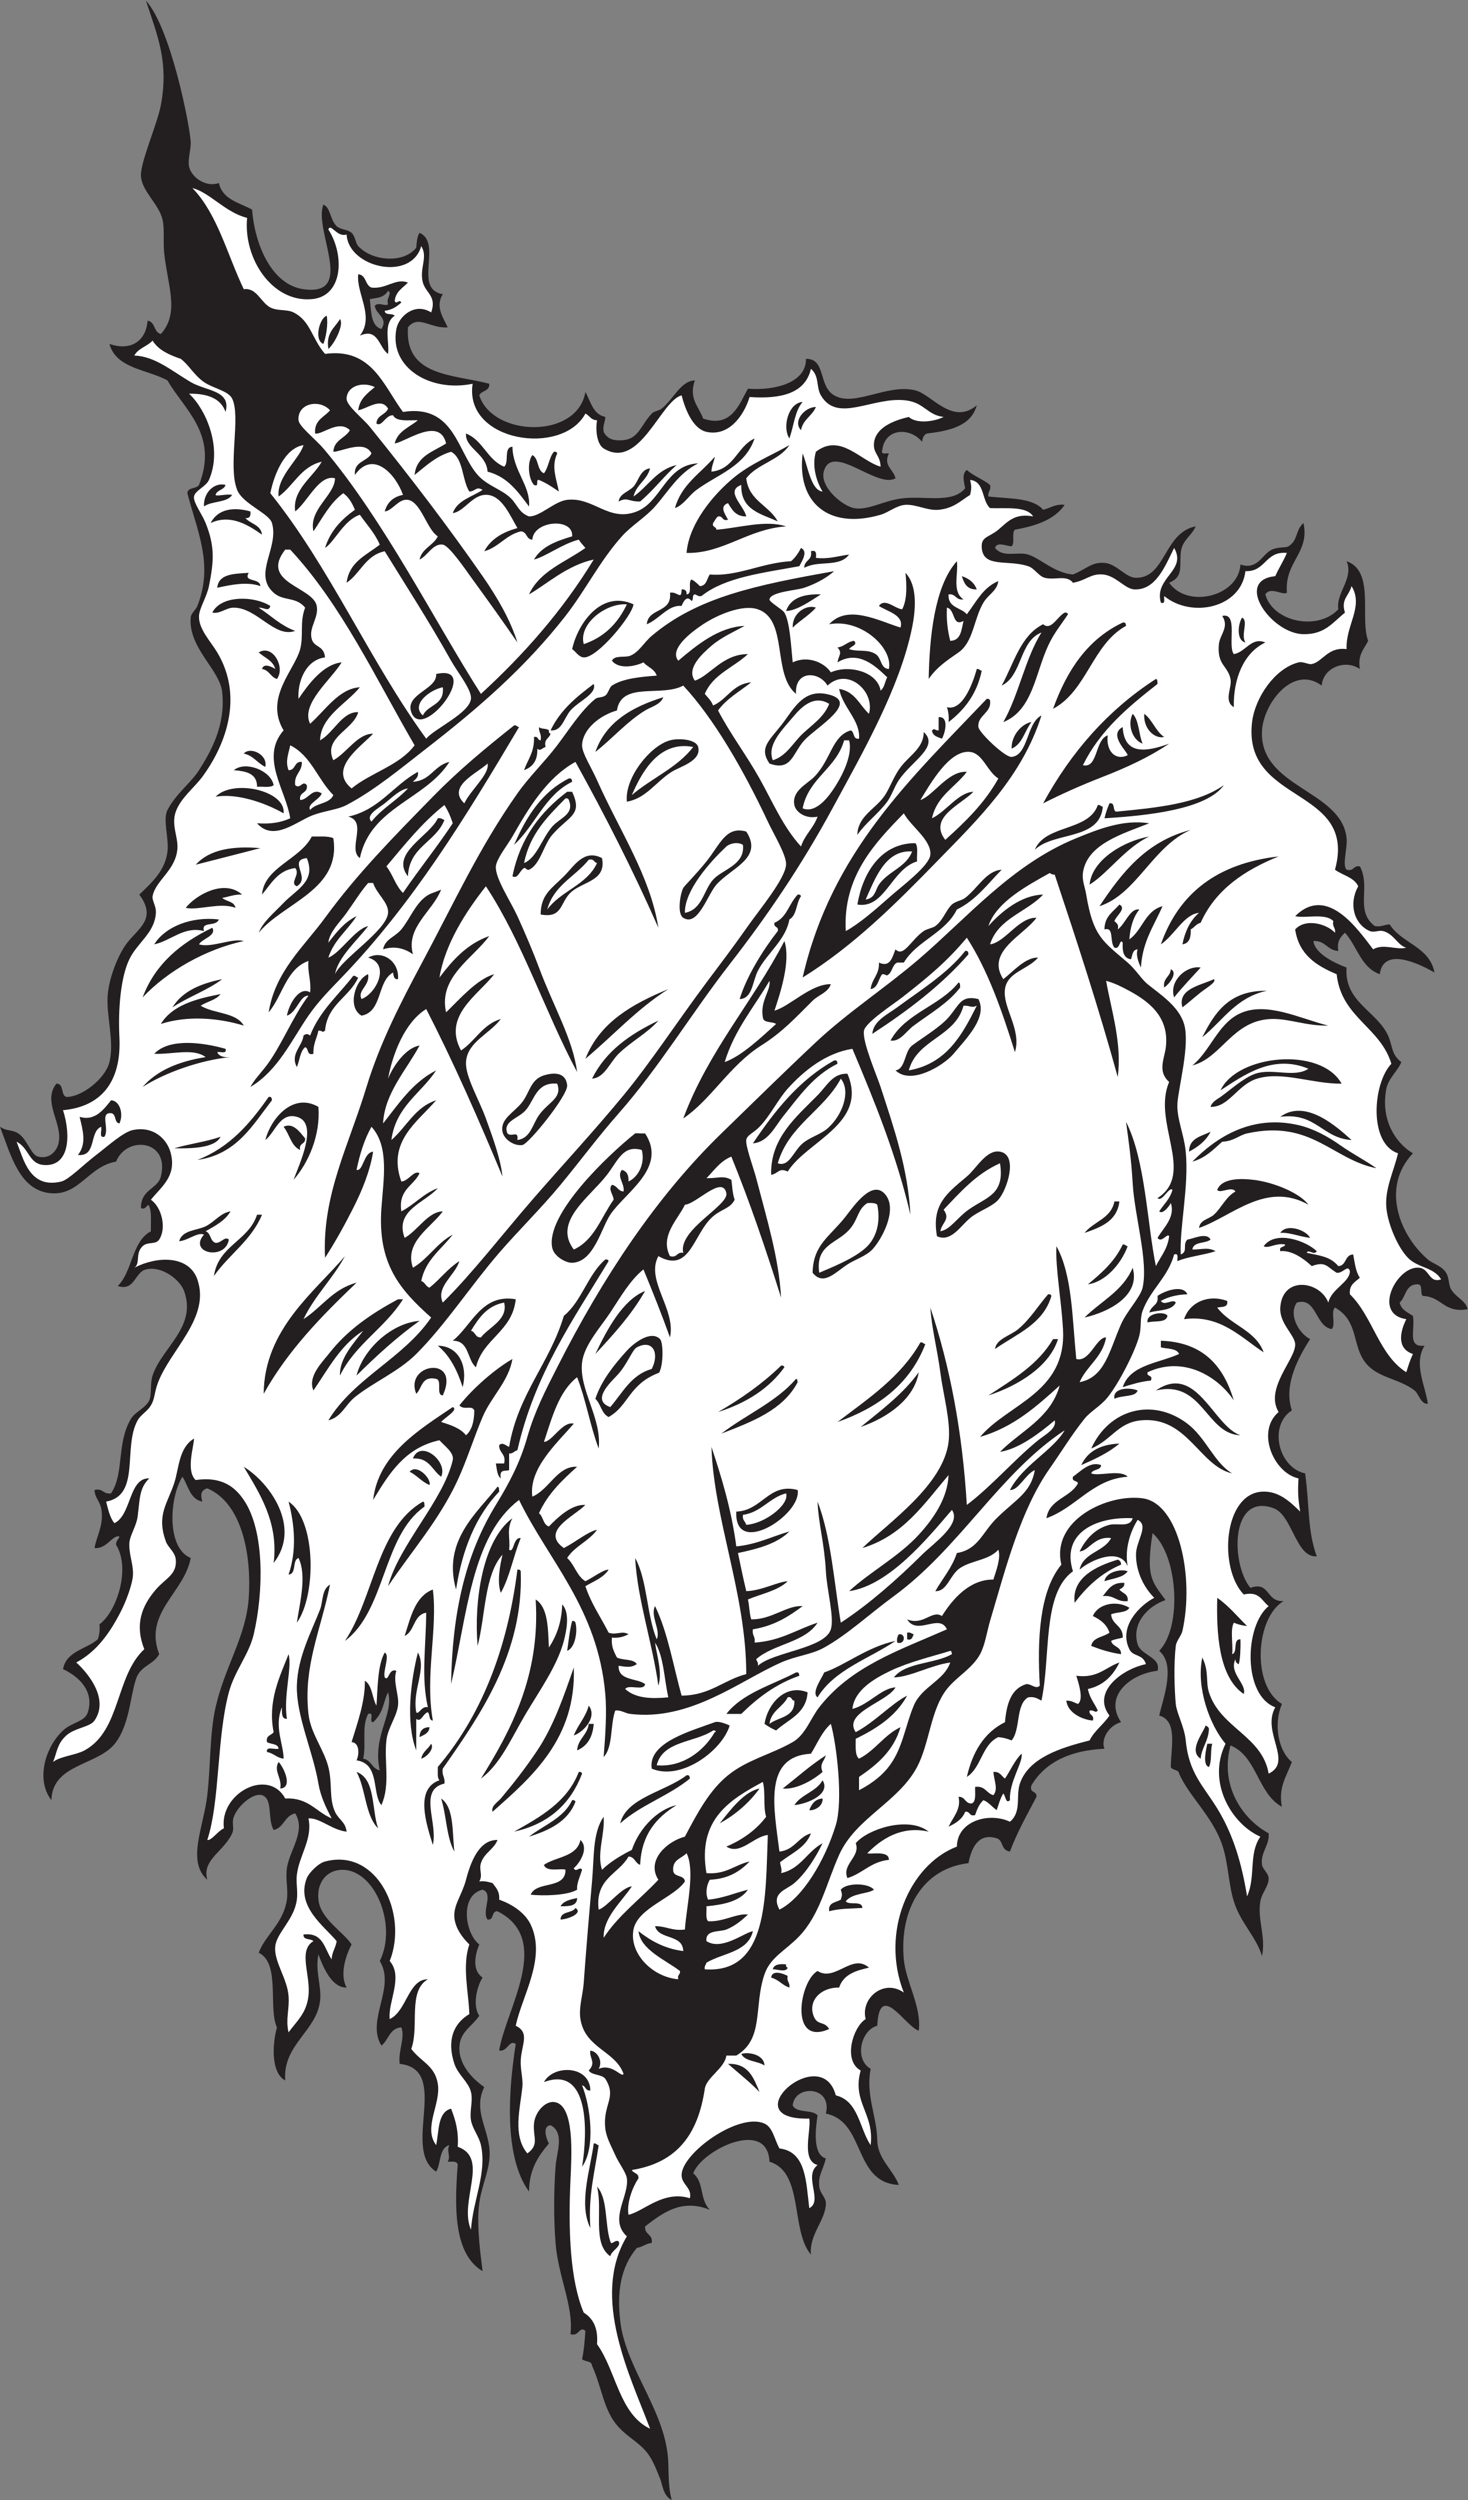
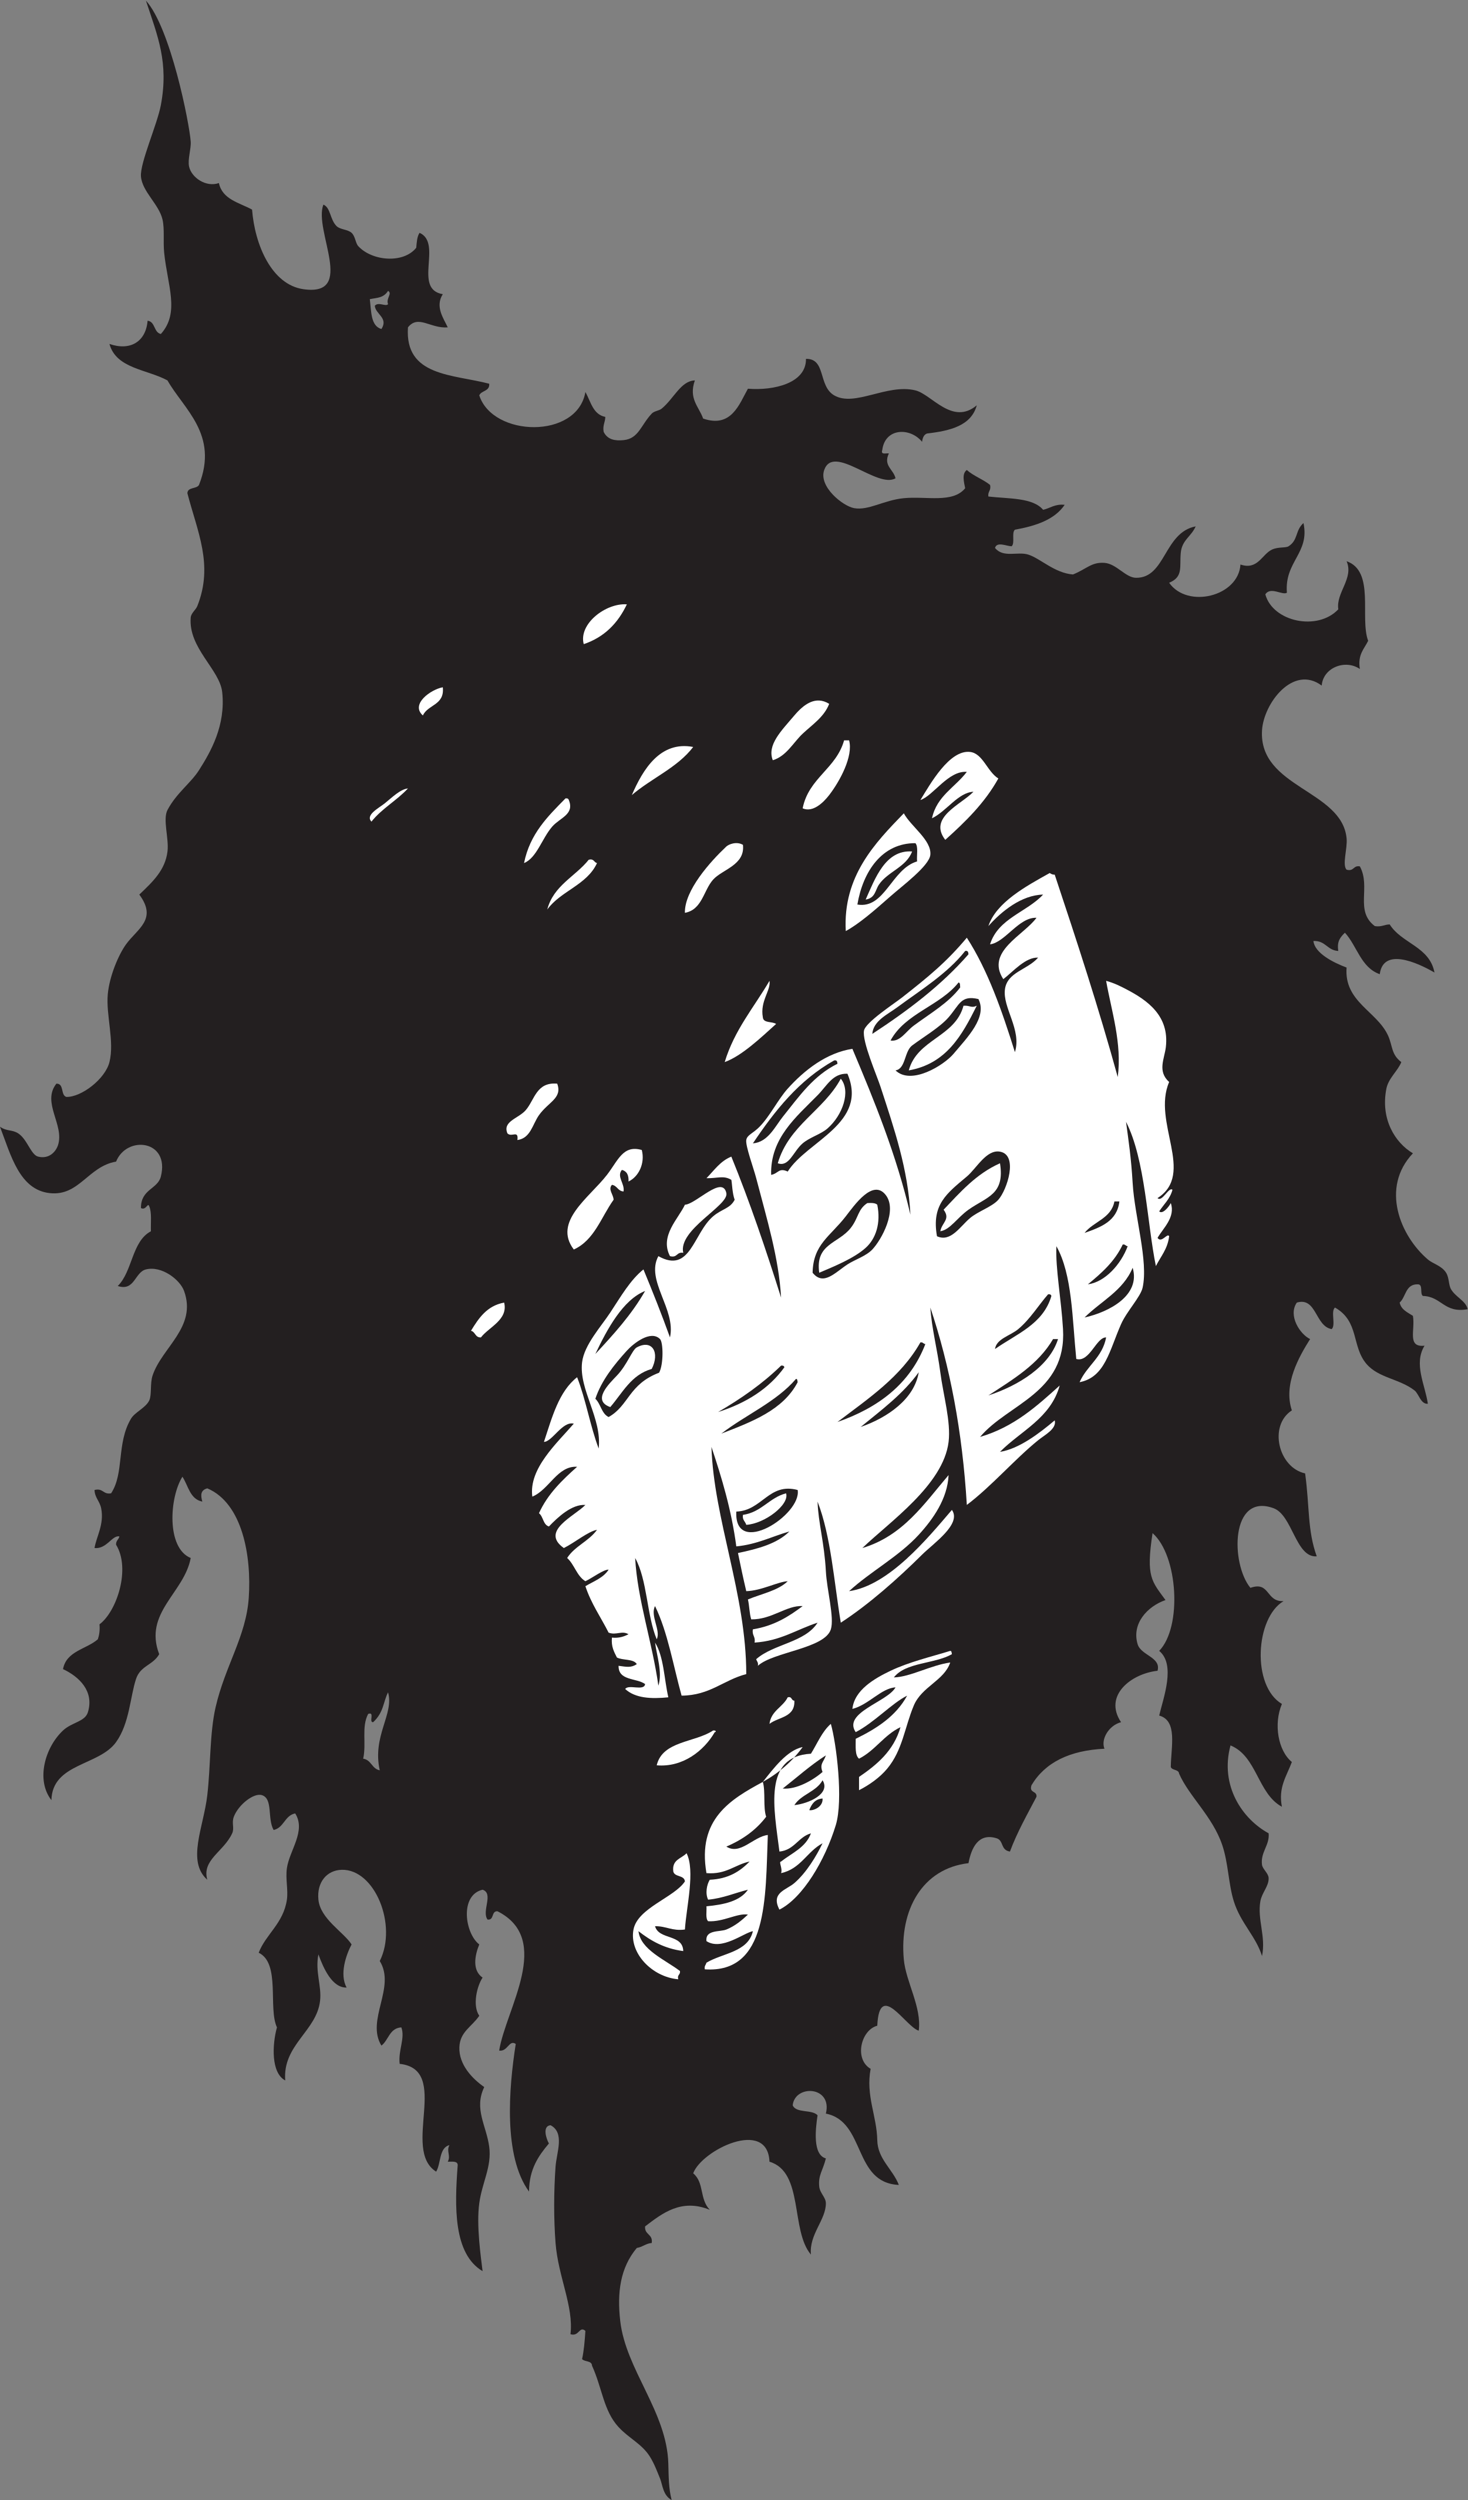
<svg xmlns="http://www.w3.org/2000/svg" viewBox="0 0 599.053 1020.093" height="1020.093" width="599.053" xml:space="preserve" id="svg2" version="1.1">
  <rect x="0" y="0" width="599.053" height="1020.093" fill="#808080" stroke="none" />
  <defs id="defs6" />
  <g transform="matrix(1.333,0,0,-1.333,0,1020.093)" id="g10">
    <g transform="scale(0.1)" id="g12">
      <path id="path14" style="fill:#231f20;fill-opacity:1;fill-rule:evenodd;stroke:none" d="m 446.762,7650.7 c 75.562,-83.63 133.195,-376.52 137.07,-431.52 1.563,-22.11 -9.711,-54.41 -5.078,-76.16 7.242,-34 51.871,-64.6 91.387,-50.76 10.652,-50.27 62.027,-59.81 101.531,-81.23 8.394,-107.94 59.906,-229.89 157.383,-243.69 162.015,-22.92 30.195,179.77 60.922,258.92 22.413,-8.98 19.923,-45.99 40.613,-65.99 11.08,-10.73 33.93,-9.67 45.69,-20.32 11.43,-10.33 12,-31.51 20.31,-40.61 42.13,-46.14 138.6,-54.32 177.68,-5.08 1.51,17.12 2.55,34.68 10.16,45.69 71.34,-31.97 -21.29,-172.31 71.07,-187.83 -23.97,-37.73 1.64,-72.76 15.23,-101.54 -52.67,-4.45 -90.26,39.88 -121.84,0 -10.45,-150.91 137.59,-143.32 248.76,-172.61 1.9,-23.9 -23.94,-20.05 -30.45,-35.54 41.03,-127.84 299.71,-135.08 324.9,10.16 16.61,-29.09 22.88,-68.51 60.93,-76.16 -0.22,-16.71 -8.58,-25.27 -5.08,-45.69 12.2,-24.82 36.04,-27.83 60.92,-25.38 46.45,4.56 52.84,45.83 86.31,81.23 7.88,8.34 22.09,8.36 30.46,15.23 37.46,30.72 58.6,85.03 101.53,86.31 -19.67,-56.21 12.11,-79.59 25.38,-116.77 86.67,-29.8 110.58,44.37 137.08,91.39 79.57,-6.33 178.85,16.95 177.69,91.37 61.94,1.24 36.78,-82.87 86.31,-111.69 62.89,-36.61 161.64,36.5 248.75,15.23 49.77,-12.15 112.97,-108.52 187.83,-45.69 -16.99,-62.52 -81.07,-78 -152.28,-86.31 -10.04,-3.51 -13.54,-13.53 -15.25,-25.38 -36.1,44.41 -113.34,43.24 -121.82,-25.39 -5.14,-15.26 11.29,-8.99 20.29,-10.15 -18.01,-37.94 13.91,-48.2 20.31,-76.15 -55.27,-32.68 -189.68,106.55 -218.3,25.38 -17.93,-50.83 57.27,-110.59 91.37,-116.76 44.59,-8.06 90.82,24.48 152.33,30.46 69.21,6.74 149.64,-16.3 187.83,30.46 -3.77,18.92 -10.74,44.86 5.08,55.84 20.44,-18.47 49.51,-28.33 71.07,-45.68 4.08,-17.61 -7.56,-19.52 -5.08,-35.54 62.25,-7.14 135.84,-2.93 167.54,-40.62 22.17,4.89 35.74,18.4 66,15.23 -30.78,-45.37 -87.76,-64.56 -152.31,-76.15 -11.05,-9.25 0.9,-41.51 -10.15,-50.76 -15.39,0.28 -45.18,15.33 -50.79,-5.08 25.38,-31.35 68.75,-10.16 101.55,-20.31 36.76,-11.37 80.53,-56.58 137.09,-60.92 41.64,16.71 56.62,38.51 96.44,35.54 37,-2.77 64.42,-45.29 96.47,-45.7 91.05,-1.13 85.35,138.77 182.75,157.38 -13.89,-31.7 -42.09,-41.51 -45.68,-81.22 -3.99,-43.85 7.97,-73.27 -35.55,-91.39 55.94,-79.89 212.07,-42.36 218.3,55.85 53.15,-17.94 65.45,31.17 96.47,45.69 19.35,9.06 41.74,4.44 50.76,10.16 30.04,19.03 19.98,48.46 45.7,71.07 19.77,-92.13 -58.57,-117.5 -50.76,-213.22 -13.26,-8.94 -50.29,19.91 -66,-5.08 22.97,-84.27 160.2,-113.15 223.38,-45.7 -7.63,51.23 48.15,94.67 25.37,147.23 87.68,-30.67 39.63,-172.72 66,-243.68 -12.15,-25.08 -32.62,-41.83 -25.37,-86.3 -44.81,30.8 -112.74,4.09 -116.78,-50.77 -87.23,65.08 -177.83,-54.29 -182.75,-137.09 -10.45,-175.45 244.06,-182.22 258.9,-329.98 3.19,-31.71 -14.25,-81.68 0,-96.46 23.13,-6.2 19.93,13.93 40.63,10.16 34.55,-63.76 -16.39,-135.71 45.68,-182.76 20.41,-3.5 28.99,4.86 45.69,5.07 36.3,-58.48 122.05,-67.48 137.07,-147.23 -23.4,13.51 -155.47,88.72 -167.52,-5.07 -57.7,20.15 -69.4,86.29 -106.62,126.92 -12.84,-12.56 -25.36,-25.42 -20.3,-55.85 -33.92,1.62 -38.79,32.3 -76.17,30.46 3.87,-36.81 59.67,-65.54 101.54,-81.23 -8.22,-105.01 92.8,-133.31 126.92,-208.15 14.39,-31.56 9.24,-57.71 40.62,-81.23 -10.27,-26.5 -39.33,-49.18 -45.7,-81.22 -18.42,-93 26.17,-165.34 81.23,-198 -100.18,-105.79 -38.32,-253.46 45.7,-324.92 16.27,-13.83 42.11,-18.9 55.84,-40.61 9.79,-15.47 7.13,-36.8 15.24,-50.76 13.83,-23.83 45.92,-35.87 50.76,-60.92 -72.38,-13.15 -79.43,39.02 -137.07,40.61 -10.08,6.86 1.6,35.44 -15.24,35.55 -38.41,1.18 -36.13,-38.33 -55.84,-55.85 4.81,-22.28 24.28,-29.88 40.61,-40.62 7.64,-43.35 -18.95,-97.28 35.55,-91.38 -34.14,-55.93 1.95,-119.67 10.15,-177.69 -21.85,-1.94 -27.63,30.51 -40.62,40.62 -46.49,36.14 -110.24,37.96 -147.23,81.23 -46.21,54.05 -21.48,129.95 -96.44,172.61 -13.93,-11.48 3.32,-54.1 -10.16,-66.01 -50.78,8.85 -45.94,99.07 -106.62,81.24 -27.7,-39.81 9.76,-97.12 40.62,-111.7 -33.26,-52.9 -82.83,-138.43 -55.86,-218.29 -72.16,-46.79 -41.28,-175.15 40.63,-192.93 14.1,-103.65 6.72,-173.81 35.53,-253.84 -64.22,-5.03 -74.12,125.95 -131.98,147.23 -132.77,48.82 -131.62,-170.07 -71.09,-243.69 60.66,21.33 46.45,-43.49 101.54,-40.61 -86.58,-51.1 -98.16,-259.89 -5.07,-314.75 -26.08,-61.5 -11.7,-143.38 30.44,-177.69 -16.42,-44.1 -42.14,-77.76 -30.44,-137.07 -74.63,40.45 -75.81,154.35 -157.39,187.83 -33.42,-123.84 36.72,-225.5 116.76,-269.07 3.57,-36.32 -25.57,-58.05 -20.29,-96.45 1.79,-13.1 19.86,-25.99 20.29,-40.62 0.74,-25 -20.74,-44.39 -25.39,-71.08 -9.71,-55.89 17.54,-107.64 5.1,-167.53 -18.6,60.54 -65.37,100.48 -86.31,167.53 -16.68,53.38 -16.6,116.76 -35.55,172.62 -29.65,87.39 -101.99,149.25 -131.99,218.3 -1.52,13.71 -21.37,9.1 -25.39,20.3 0.8,63.11 21.23,141.71 -35.53,157.38 12.87,54.78 51.25,155.58 0,198.01 70.65,72.87 57.91,291.77 -20.31,360.45 -20.7,-134.77 -2.34,-147.14 39.63,-204.93 -55.45,-19.16 -104.36,-72.17 -85.31,-135.22 10.45,-34.62 72.44,-39.53 60.91,-81.23 -80.37,-8.75 -166.46,-75.64 -111.68,-157.38 -37.18,-9.66 -62.69,-52.08 -50.78,-81.22 -106.56,-5.13 -181.58,-41.81 -223.38,-111.7 -8.26,-25.19 17.66,-16.18 15.24,-35.53 -28.48,-54.45 -58.69,-107.17 -81.23,-167.53 -29.3,4.55 -18.6,33.72 -40.61,40.61 -55.51,17.35 -77.3,-28.59 -86.31,-76.16 -141.07,-16.37 -211.83,-143.07 -197.98,-294.45 6.3,-69.19 55.37,-146.47 45.68,-218.29 -40.16,11.99 -120.37,155.12 -126.91,15.21 -50.02,-13.16 -71.53,-102.31 -20.32,-131.98 -15.49,-81.72 18.91,-143.83 20.32,-218.31 1.09,-58.11 47.42,-88.75 65.99,-137.07 -140.78,6.445 -100.58,193.88 -223.38,218.31 20.94,84.97 -94.96,89.78 -101.54,25.37 10.6,-24.93 59.14,-11.93 76.15,-30.46 -6.46,-42.33 -15.37,-121.02 25.39,-132 -8.61,-36.38 -23.98,-51.037 -20.31,-86.298 2.13,-20.34 20.08,-32.625 20.31,-50.774 0.61,-50.996 -51.81,-95.41 -45.7,-157.383 -63.03,74.036 -21.23,252.925 -126.91,284.305 -5.49,134.44 -207.67,35.47 -233.54,-35.53 34.49,-28.587 18.69,-78.482 50.77,-111.7 -87.25,35.527 -145.48,-10.766 -197.99,-50.766 -2.34,-26.023 24.42,-22.957 20.31,-50.769 -18.66,-1.653 -28.09,-12.52 -45.7,-15.223 -51.02,-60.996 -60.61,-136.945 -50.77,-223.371 17.03,-149.551 142.95,-278.125 147.23,-436.613 1.11,-41.024 1,-75.743 10.16,-111.688 -26.76,14.473 -27.49,46.199 -35.54,65.996 -8.55,21.023 -17.42,44.895 -30.46,66.008 -24.81,40.125 -63.73,56.004 -96.46,91.363 -46.12,49.848 -49.82,118.789 -81.23,187.844 -0.7,16.23 -22.64,11.199 -30.47,20.312 5.81,26.36 8.15,56.161 10.16,86.297 -18.84,16.321 -18.98,-18.601 -45.69,-10.144 10.24,84.582 -37.76,176.277 -45.69,279.219 -5.78,75.117 -5.38,158.281 0,233.535 3.17,44.2 28.81,103.61 -15.23,126.92 -26.59,-2.55 -12.56,-43 -5.08,-55.85 -31.72,-37.65 -60.47,-78.28 -60.91,-147.223 -79.13,108.563 -61.84,316.813 -40.62,451.833 -20.61,14.32 -24.38,-24.29 -50.77,-20.31 20.4,127.57 165.47,340.24 -5.08,426.46 -19.82,1.21 -9.26,-27.96 -30.45,-25.4 -19.06,25.44 19.8,79.72 -15.24,91.4 -70.97,-16.72 -54.04,-134.08 -10.14,-167.54 -14.32,-34.87 -21.78,-79.56 10.14,-101.54 -16.6,-24.63 -32.11,-84.95 -10.14,-116.77 -23.01,-34.03 -59.29,-48.78 -60.93,-96.45 -1.83,-53.47 39.85,-96.41 76.15,-121.84 -32.28,-66.65 6.7,-118.28 15.23,-182.77 8.09,-61.1 -21.61,-108.334 -30.45,-172.612 -9.31,-67.586 4.73,-163.3 10.14,-208.14 -89.63,53.504 -85.86,197.39 -76.15,324.912 -0.56,12.97 -16.99,10.08 -30.46,10.15 10.21,18.87 -5.13,31.9 5.08,50.77 -32.27,-8.34 -25.4,-55.83 -40.61,-81.23 -107.49,67.84 45.99,312.91 -111.69,330 -4.94,41.39 17.41,79.46 5.08,111.69 -36.47,-2.48 -38.81,-39.06 -60.93,-55.85 -48.26,78.47 44.9,177.85 -5.08,258.91 54.93,109.68 -15.26,282.17 -116.76,279.23 -45.63,-1.33 -76.363,-38.38 -71.074,-91.38 5.918,-59.32 77.614,-99.45 101.534,-137.08 -17.03,-32.33 -37.44,-91.23 -15.23,-132 -43.9,-1.04 -70.382,57.83 -86.304,101.53 -10.512,-53.21 10.344,-95.93 5.074,-142.14 -10.601,-93 -115.168,-134.57 -106.613,-243.68 -43.758,22.86 -40.004,109.76 -25.379,162.46 -27.601,59.03 11.356,196.13 -55.848,228.44 21.379,56.39 75.633,89.52 86.301,162.47 4.352,29.74 -4.707,63.49 0,96.45 7.77,54.38 59.27,114.01 25.387,167.54 -32.445,-6.48 -34.133,-43.71 -65.996,-50.77 -19.852,35.05 -1.32,95.27 -35.539,106.61 -24.797,8.23 -72.195,-29.03 -86.305,-65.99 -7.41,-19.42 2.418,-34.3 -5.074,-50.78 -25.621,-56.3 -93.582,-81.01 -76.16,-142.14 -63.867,56.77 -11.317,160.59 0,258.91 10.5,91.11 7.187,189.84 25.39,269.07 29.289,127.49 93.489,216.89 101.532,335.07 8.742,128.37 -19.375,289.4 -126.922,335.07 -20.317,-5.69 -21.059,-19.67 -15.223,-40.62 -38.156,7.54 -42.75,48.63 -60.918,76.16 -39.668,-62.95 -49.758,-217.99 25.379,-248.77 -19.723,-106.87 -145.078,-167.25 -96.457,-294.45 -19.422,-34.22 -57.508,-34.66 -71.074,-76.15 -17.934,-54.81 -19.856,-135.56 -60.926,-192.92 -52.332,-73.12 -195.164,-64.12 -197.992,-177.69 -48.258,61.74 -19.391,161.86 35.539,213.23 27.254,25.5 67.23,26.59 76.144,55.83 19.844,65.06 -27.461,109.22 -76.144,132.01 10.281,55.71 71.355,60.64 106.609,91.37 4.27,12.66 6.653,27.21 5.078,45.7 52.981,39.48 96.028,170.38 50.766,243.69 -0.785,12.63 7.977,15.7 10.156,25.37 -21.984,4.95 -38.523,-39.22 -76.144,-35.53 5.34,34.52 30.258,72.47 20.301,121.84 -4.375,21.68 -19.75,32.89 -20.301,55.85 26.914,6.61 25.902,-14.71 50.758,-10.15 40.988,62.31 15.894,152.76 60.925,228.45 11.938,20.08 45.262,33.36 55.84,55.84 8.133,17.28 2.02,51.61 10.156,76.16 28.602,86.27 136.45,148.4 96.457,258.91 -12.55,34.68 -68.574,77.96 -116.761,65.99 -34.657,-8.61 -34.094,-67.9 -86.309,-50.76 45.426,44.26 42.805,136.57 101.535,167.53 -0.855,26.22 3.149,57.31 -5.078,76.16 -4.637,13.8 -9.433,-13.54 -25.383,-5.09 -0.605,58.09 51.078,57.45 60.918,96.47 28.246,111.93 -104.261,127.08 -137.07,45.69 C 269.234,4082.11 242.734,3990.6 152.309,4000.5 59.414,4010.66 33.207,4116.91 0,4203.57 c 22.379,-15.01 36.344,-7.73 55.852,-20.3 27.625,-17.81 38.59,-65.59 60.918,-71.08 33.722,-8.31 54.48,15.34 60.921,35.53 19.832,62.26 -50.722,130.05 -5.074,187.85 24.399,0.71 12.34,-35.04 30.453,-40.61 45.664,-1.29 118.918,54.67 132.004,106.6 16,63.55 -11.144,143.9 -5.078,208.15 5.215,55.28 32.77,120.37 55.84,152.31 34.676,47.98 96.844,76.49 40.617,152.3 42.379,40.29 79.238,75.19 86.301,131.99 4.957,39.8 -15.117,98.14 0,126.92 27.164,51.73 71.367,82.39 96.461,121.85 36.426,57.27 81.793,136.99 71.078,238.6 -7.348,69.72 -104.047,135.07 -96.461,228.46 1.152,14.19 15.34,23.04 20.309,35.54 50.082,126.02 0.031,227.42 -30.465,345.22 0.758,19.55 28.262,12.36 35.539,25.39 61.043,154.63 -47.129,232.43 -96.461,319.84 -62.371,34.07 -157.086,35.82 -177.68,111.68 63.934,-22.33 111.711,7.32 116.766,71.08 24.105,-2.96 18.379,-35.77 40.605,-40.62 58.868,65.21 20.16,149.15 10.157,248.77 -3.539,35.27 1.699,72.05 -5.079,101.53 -10.793,47 -62.312,85.32 -65.996,132 -3.242,41.16 49.746,158.79 60.918,218.29 24.496,130.45 -9.347,209.78 -45.683,319.84 z m 741.208,-888.43 c 14.24,-8.12 -7.13,-22.86 0,-40.61 -6.8,-8.96 -29.38,8.3 -40.61,-5.08 2.38,-26.1 42.29,-37.01 20.3,-71.08 -32.98,9.33 -30.86,53.75 -35.53,91.39 22.03,4.53 42.03,3.23 55.84,25.38 z m 0,-4289.88 c 18.96,-67.1 -49,-133.2 -25.39,-238.61 -24.32,4.45 -25.61,31.91 -50.76,35.54 10.39,47.71 -5.98,96.24 15.23,137.07 21.37,7.84 0.81,-26.27 15.22,-25.38 32.96,30.26 30.5,61.96 45.7,91.38 v 0" />
-       <path id="path16" style="fill:#ffffff;fill-opacity:1;fill-rule:evenodd;stroke:none" d="m 2096.71,1746.41 c -39.1,-5.26 -56.98,10.72 -91.39,10.15 11.5,-42.64 85.13,-23.19 86.32,-76.15 -58.32,7.7 -100.06,31.94 -137.08,60.93 6.33,-56.61 81.61,-87.39 126.92,-121.85 2.08,-12.23 -9.27,-11.03 -5.07,-25.38 -80.4,6.81 -150.89,80.51 -137.08,152.3 12.74,66.21 124.96,98.03 157.38,147.22 -1.77,20.24 -31.55,12.46 -35.54,30.46 -4.67,36.84 25.13,39.19 40.62,55.85 26.94,-53.49 -0.43,-163.28 -5.08,-233.53 z m 289.38,60.91 c -27.28,52 20.71,59.71 45.69,81.24 37.22,32.08 67.85,83.47 86.31,121.84 -47.54,-25.23 -66.96,-78.59 -126.94,-91.38 5.33,14.36 -8.36,34.83 0,35.54 33.13,26.1 75.63,42.85 91.39,86.3 -39.36,-11.39 -50.29,-51.24 -96.45,-55.83 -16.36,131.33 -51.25,291.51 96.45,299.52 19.53,31.25 33.81,67.72 60.94,91.39 17.24,-60.69 38.4,-233.53 15.21,-309.69 -33.12,-108.87 -101.66,-223.29 -172.6,-258.93 z m 10.16,370.61 c 41.62,-3.75 92.6,25.38 121.84,50.78 -10,25.14 3.82,30.29 10.15,50.76 -47.42,-30.44 -88.4,-67.28 -131.99,-101.54 z m 35.53,-50.76 c 44.14,4.53 112.05,35.12 86.31,76.15 -18.99,-35.17 -65.34,-42.98 -86.31,-76.15 z m 45.68,-15.23 c 10.68,-2.99 43.01,9.27 40.63,35.53 -23.58,-1.82 -33.48,-17.29 -40.63,-35.53 z m 431.52,487.38 c 4.95,-0.15 3.95,-6.22 5.1,-10.16 -52.85,-30.08 -141.56,-24.31 -177.69,-71.08 51.03,1.46 111.81,37.08 172.59,45.69 -18.92,-55.96 -87.16,-73.41 -111.68,-131.99 -27.96,-66.88 -34.08,-136.19 -81.23,-192.92 -22.65,-27.26 -54.64,-49.84 -86.28,-66 0,13.55 0,27.07 0,40.62 55.31,37.75 106.03,80.09 126.91,152.3 -50.47,-23.99 -77.42,-71.49 -126.91,-96.46 -13.01,10.7 -9.95,37.46 -10.18,60.91 64.84,31.63 123.36,69.57 157.4,132.02 -46.46,-22.97 -100.55,-82.24 -157.4,-111.7 -40.65,59.91 97.52,92.57 121.85,137.07 -43.39,-2.33 -82.1,-53.24 -132.01,-66 6.14,58.39 68.46,93.63 116.78,116.77 56.19,26.91 124.9,43.08 182.75,60.93 z m -573.67,-401.07 c 8.62,-30.32 0.41,-77.43 10.16,-106.61 -30.61,-40.49 -71.99,-70.17 -121.84,-91.39 42.54,-27.25 83.07,30.73 126.92,35.54 -7.31,-190.72 1.5,-424.52 -192.92,-411.22 -2.15,10.61 3.48,13.44 5.08,20.31 49.7,29.83 127.17,31.91 142.15,96.46 -27.61,-4.82 -95.68,-60.7 -142.15,-30.46 -4.08,35.74 40.75,27.42 60.92,35.53 27.43,11.03 48.6,29.43 66,45.7 -32.39,5.23 -75.02,-23.09 -121.85,-20.31 -8.5,8.41 -4.03,29.8 -5.07,45.69 54.11,5.12 102.78,15.69 126.92,50.77 -40.76,-10.01 -75.45,-26.09 -121.85,-30.46 -9.24,19.02 -4.2,45.99 5.08,60.92 56.66,2.57 92.8,25.66 121.85,55.84 -45.85,-10.01 -71.32,-40.38 -132,-35.54 -28.66,165.65 74.03,225.91 172.6,279.23 z m -131.99,-126.92 c 48.92,27.22 89.81,62.49 121.84,106.6 -47.15,-9.06 -89.62,-65.78 -121.84,-106.6 v 0" />
+       <path id="path16" style="fill:#ffffff;fill-opacity:1;fill-rule:evenodd;stroke:none" d="m 2096.71,1746.41 c -39.1,-5.26 -56.98,10.72 -91.39,10.15 11.5,-42.64 85.13,-23.19 86.32,-76.15 -58.32,7.7 -100.06,31.94 -137.08,60.93 6.33,-56.61 81.61,-87.39 126.92,-121.85 2.08,-12.23 -9.27,-11.03 -5.07,-25.38 -80.4,6.81 -150.89,80.51 -137.08,152.3 12.74,66.21 124.96,98.03 157.38,147.22 -1.77,20.24 -31.55,12.46 -35.54,30.46 -4.67,36.84 25.13,39.19 40.62,55.85 26.94,-53.49 -0.43,-163.28 -5.08,-233.53 z m 289.38,60.91 c -27.28,52 20.71,59.71 45.69,81.24 37.22,32.08 67.85,83.47 86.31,121.84 -47.54,-25.23 -66.96,-78.59 -126.94,-91.38 5.33,14.36 -8.36,34.83 0,35.54 33.13,26.1 75.63,42.85 91.39,86.3 -39.36,-11.39 -50.29,-51.24 -96.45,-55.83 -16.36,131.33 -51.25,291.51 96.45,299.52 19.53,31.25 33.81,67.72 60.94,91.39 17.24,-60.69 38.4,-233.53 15.21,-309.69 -33.12,-108.87 -101.66,-223.29 -172.6,-258.93 z m 10.16,370.61 c 41.62,-3.75 92.6,25.38 121.84,50.78 -10,25.14 3.82,30.29 10.15,50.76 -47.42,-30.44 -88.4,-67.28 -131.99,-101.54 z m 35.53,-50.76 c 44.14,4.53 112.05,35.12 86.31,76.15 -18.99,-35.17 -65.34,-42.98 -86.31,-76.15 z m 45.68,-15.23 c 10.68,-2.99 43.01,9.27 40.63,35.53 -23.58,-1.82 -33.48,-17.29 -40.63,-35.53 z m 431.52,487.38 c 4.95,-0.15 3.95,-6.22 5.1,-10.16 -52.85,-30.08 -141.56,-24.31 -177.69,-71.08 51.03,1.46 111.81,37.08 172.59,45.69 -18.92,-55.96 -87.16,-73.41 -111.68,-131.99 -27.96,-66.88 -34.08,-136.19 -81.23,-192.92 -22.65,-27.26 -54.64,-49.84 -86.28,-66 0,13.55 0,27.07 0,40.62 55.31,37.75 106.03,80.09 126.91,152.3 -50.47,-23.99 -77.42,-71.49 -126.91,-96.46 -13.01,10.7 -9.95,37.46 -10.18,60.91 64.84,31.63 123.36,69.57 157.4,132.02 -46.46,-22.97 -100.55,-82.24 -157.4,-111.7 -40.65,59.91 97.52,92.57 121.85,137.07 -43.39,-2.33 -82.1,-53.24 -132.01,-66 6.14,58.39 68.46,93.63 116.78,116.77 56.19,26.91 124.9,43.08 182.75,60.93 z m -573.67,-401.07 c 8.62,-30.32 0.41,-77.43 10.16,-106.61 -30.61,-40.49 -71.99,-70.17 -121.84,-91.39 42.54,-27.25 83.07,30.73 126.92,35.54 -7.31,-190.72 1.5,-424.52 -192.92,-411.22 -2.15,10.61 3.48,13.44 5.08,20.31 49.7,29.83 127.17,31.91 142.15,96.46 -27.61,-4.82 -95.68,-60.7 -142.15,-30.46 -4.08,35.74 40.75,27.42 60.92,35.53 27.43,11.03 48.6,29.43 66,45.7 -32.39,5.23 -75.02,-23.09 -121.85,-20.31 -8.5,8.41 -4.03,29.8 -5.07,45.69 54.11,5.12 102.78,15.69 126.92,50.77 -40.76,-10.01 -75.45,-26.09 -121.85,-30.46 -9.24,19.02 -4.2,45.99 5.08,60.92 56.66,2.57 92.8,25.66 121.85,55.84 -45.85,-10.01 -71.32,-40.38 -132,-35.54 -28.66,165.65 74.03,225.91 172.6,279.23 z c 48.92,27.22 89.81,62.49 121.84,106.6 -47.15,-9.06 -89.62,-65.78 -121.84,-106.6 v 0" />
      <path id="path18" style="fill:#ffffff;fill-opacity:1;fill-rule:evenodd;stroke:none" d="m 3421.76,4355.88 c 13.63,103.35 -19.71,203.67 -35.55,294.45 25.72,-7.15 43.69,-16.45 60.92,-25.38 64.59,-33.52 133.3,-81.18 121.85,-177.69 -4.29,-36.15 -26.46,-73.5 10.14,-106.62 -53.08,-123.29 81.27,-280.17 -35.53,-355.37 14.07,-13.71 34.81,35.92 45.69,25.38 -7.42,-28.11 -26.7,-44.38 -40.61,-66 10.51,-10.18 29.69,14.06 35.53,25.39 14.86,-43.69 -24.12,-77.36 -40.61,-106.61 12.56,-17.51 30.2,16.65 35.53,5.08 -4.67,-39.33 -25.96,-62.05 -40.6,-91.39 -27.09,132.03 -32.02,325.48 -91.39,441.68 7.75,-58.74 15.57,-107.88 20.31,-187.84 6.11,-103.07 48.48,-238.5 30.45,-319.83 -6.21,-28.17 -48.73,-72.71 -65.98,-111.7 -35.72,-80.67 -48.77,-162.53 -126.93,-177.68 22.13,50.65 69.9,75.61 81.23,137.08 -30.27,0.94 -50.47,-77.44 -91.37,-66.01 -12.46,122.93 -12.05,258.73 -60.93,345.22 -3.03,-68.44 15,-162.34 20.31,-253.84 11.35,-195.64 -169.06,-228.49 -253.85,-329.98 103.42,30.27 173.44,93.96 243.69,157.38 -27.97,-100.65 -118.81,-138.42 -182.75,-203.08 58.61,9.11 121.66,57.69 167.52,96.47 6.62,-25.93 -30.1,-44.19 -50.76,-60.93 -71.94,-58.27 -142.19,-140.4 -218.3,-198 -13.52,225.08 -51.86,425.37 -111.7,604.15 3.94,-62.6 21.5,-128.95 30.47,-198 9.08,-69.98 32.96,-151.72 25.39,-213.23 -16.25,-131.67 -180.28,-244.32 -264.01,-324.91 124.98,37.48 189.16,135.77 264.01,223.38 -3.29,-72.78 -47.97,-135.35 -91.39,-182.76 -61,-66.61 -148.91,-113.24 -213.22,-172.62 121.54,17.33 239.14,160.24 314.76,248.77 30.47,-43.13 -56.03,-102 -91.4,-137.07 -72.84,-72.27 -161.7,-151.52 -248.75,-208.16 -20.92,126.32 -30.02,264.44 -71.08,370.61 1.82,-63.49 20.76,-125.4 25.39,-213.21 3.03,-57.62 26.49,-141.86 15.24,-177.71 -18.64,-59.26 -176.66,-68.87 -223.38,-111.67 2.15,10.6 -3.5,13.43 -5.1,20.3 52.99,46.86 149.06,50.63 187.85,111.68 -63.96,-20.65 -113.24,-55.97 -192.91,-60.92 3.6,18.83 -8.67,21.79 -5.08,40.61 64.18,10.3 109.83,39.1 152.31,71.09 -48.91,3.16 -93.89,-41.46 -157.38,-40.63 -5.79,17.92 -5.61,41.8 -10.16,60.94 41.68,17.53 91.78,26.68 121.83,55.84 -30.66,-1.56 -79.35,-28.91 -126.91,-30.47 -9.04,38.33 -17.38,77.4 -25.37,116.77 61.54,12.9 120.21,28.7 157.36,66 -53.92,-15.45 -99.12,-39.63 -162.45,-45.7 -14.98,111.95 -44.32,209.53 -76.16,304.62 7.24,-221.78 106.54,-451.2 106.62,-695.53 -69.85,-18.13 -110.74,-65.25 -197.99,-65.98 -25.7,92.75 -42.45,194.46 -81.24,274.14 -15.79,-28.68 18.51,-74.92 5.09,-101.55 -30.86,74.07 -28.47,181.38 -66,248.77 6.8,-126.89 52.74,-258.63 71.07,-390.9 13.09,40.22 -5.11,92.97 -10.16,131.98 26.84,-42.54 27.74,-111.03 40.62,-167.53 -53.16,-5.23 -100.99,-2.9 -131.99,25.39 9.82,15.56 58.32,-7.56 60.92,15.22 -26.52,19.18 -82.12,9.27 -81.23,55.86 24.19,-3.13 37.92,-6.77 55.84,5.06 -10.1,16.97 -43.18,10.98 -60.92,20.33 -8.4,16.96 -17.96,32.8 -15.23,60.91 22.58,-2.27 37.01,3.61 50.77,10.15 -19.86,12.58 -37.46,-3.9 -60.92,5.08 -23.85,47.22 -53.45,88.7 -71.08,142.14 25.44,15.18 55.49,25.75 71.08,50.77 -15.8,0.45 -49.19,-25.17 -71.08,-35.53 -26.39,15.91 -33.49,51.11 -55.84,71.07 22.97,36.25 66.81,51.64 91.38,86.31 -27.28,-4.94 -68.71,-39.55 -101.53,-55.85 -73.27,51.99 31.86,97.02 65.99,131.99 -41.65,2.69 -84.31,-37.47 -111.69,-65.98 -18.14,5.53 -16.97,30.4 -30.45,40.6 26.97,59.33 71.23,101.37 116.76,142.15 -60.08,3.86 -85.39,-70.02 -137.07,-91.37 -11.8,85.77 76.05,164.22 126.91,223.38 -34.74,8.55 -65.88,-55.35 -91.37,-55.86 24.83,75.02 45.45,154.23 101.53,197.99 26.76,-67.99 39.98,-149.55 66,-218.29 10.6,92.75 -61,180.06 -50.78,263.99 6.5,53.28 58.01,109.26 86.32,152.31 33.48,50.92 61.47,99.7 101.54,131.98 28.21,-68.22 55.69,-137.2 81.22,-208.13 19.23,86.35 -75.71,174.27 -35.54,248.75 98.15,-55.13 106.86,70.04 167.54,121.85 26.79,22.87 52.46,23.77 66,50.77 -7.5,21.11 -7.57,47.67 -10.17,60.92 -23.88,14.48 -42.78,4.26 -76.14,5.07 23.55,23.83 42.28,52.49 76.14,66 56.44,-138.17 105.6,-283.64 152.3,-431.53 -6.85,121.65 -43.61,240.36 -76.15,365.53 -8.01,30.88 -33.24,98.98 -30.45,116.77 2.5,15.93 20.14,19.69 40.61,40.61 31.99,32.68 56.83,84.05 86.3,116.77 50.96,56.55 118.46,109.63 197.99,121.84 67.82,-160.66 134.14,-322.79 177.7,-507.68 -7.77,141.52 -49.04,260.91 -91.39,390.91 -12.03,36.97 -57.07,139.76 -50.76,172.61 4.92,25.59 92.17,82.22 116.76,101.53 80.74,63.41 135.86,108.44 198.01,182.77 65.02,-100.82 107.67,-223.99 147.22,-350.29 21.41,68.85 -38.51,136.25 -30.47,192.92 7.48,52.51 68.66,58.76 101.55,96.45 -38.89,1.6 -76.04,-42.39 -106.62,-66 -54.95,84.52 62.48,133.99 101.54,187.85 -53.61,2.54 -96.43,-75.81 -142.15,-81.23 25.1,79.83 111.87,97.96 162.46,152.3 -66.25,-1.46 -127.83,-51.53 -167.54,-96.45 23.97,72.49 114.94,121.94 187.83,162.45 4.11,-2.69 8.25,-5.3 15.24,-5.07 67.67,-203.11 134.47,-407.06 192.93,-619.37 z M 2183.02,2355.63 c 9.07,1.42 10.41,-4.8 5.07,-5.08 -32.87,-57 -97.87,-108.33 -177.68,-101.53 17.79,75.28 116.85,69.29 172.61,106.61 z m 228.44,101.53 c 13.85,3.7 10.24,-10.09 20.32,-10.15 2.58,-51.65 -48.48,-49.67 -76.15,-71.07 5.19,40.48 40.66,50.71 55.83,81.22 z m -492.44,3345.6 c -27.23,-57.38 -68.71,-100.52 -131.99,-121.85 -16.57,61.23 66.69,126.36 131.99,121.85 z m -670.13,-563.53 c -34.11,-36.96 -80.34,-61.81 -111.69,-101.53 -19.81,20.02 22.91,41.69 40.62,55.85 21.25,16.98 47.18,43.27 71.07,45.68 z M 1964.72,4132.5 c 10.6,-40.65 -9.58,-81.88 -40.62,-96.46 1.1,19.71 -5.39,31.85 -20.31,35.54 -17.01,-20.66 9.25,-41.33 5.08,-66 -17.64,0.97 -19.28,17.95 -35.54,20.3 -12.77,-14.26 4.58,-29.19 5.08,-45.68 -38.13,-53.26 -58.87,-123.9 -121.85,-152.31 -64.7,85.45 47.28,158.4 101.54,228.46 34.31,44.29 48.98,92.74 106.62,76.15 z m -421.38,-467.06 c 12.87,-52.4 -46.56,-74.84 -71.07,-106.61 -17.83,-0.92 -16.7,17.14 -30.46,20.3 23.82,38.8 48.69,76.52 101.53,86.31 z m 1045.82,1137.2 c -9.32,168.78 90.98,270.87 177.7,360.44 21.97,-40.45 85.31,-82.14 81.21,-126.92 -3.09,-33.81 -86.06,-95.25 -121.84,-126.92 -51.66,-45.74 -97.69,-85.35 -137.07,-106.6 z m 35.53,81.22 c 84.33,-14.16 103.98,108.44 182.77,132 -1.66,18.65 4.34,44.94 -5.08,55.84 -102.26,0.57 -160.58,-86.38 -177.69,-187.84 z m 431.52,385.83 c -41.66,-75.08 -100.94,-132.58 -162.44,-187.83 -53.13,68.78 48.38,107.66 86.29,147.22 -46.92,-2.19 -82.35,-59.77 -126.92,-81.23 14.54,68.41 71,94.85 106.63,142.15 -56.94,4.18 -102.48,-73.14 -142.15,-86.3 29.9,48.62 88.92,154.76 152.28,147.22 39.2,-4.67 52.07,-59.93 86.31,-81.23 z m -700.58,-619.36 c 4.98,-28.76 -29.44,-61.88 -20.32,-111.69 1.6,-18.71 28.69,-11.94 40.63,-20.31 -46.41,-41.79 -104.96,-97.85 -157.39,-116.77 29.81,98.81 89.73,167.49 137.08,248.77 z m 390.89,-81.23 c -29.84,-22.08 -73.12,-41.21 -76.13,-81.23 108.4,70.98 210.86,147.91 294.45,243.69 -0.58,6.19 -1.52,12.02 -10.15,10.15 -54.53,-69.5 -137.87,-120.65 -208.17,-172.61 z m -20.29,-101.54 c 29.71,-4.45 46.52,27.51 71.07,45.69 52.62,38.96 106,69.17 142.15,116.77 -0.8,5.98 0.88,14.41 -5.06,15.23 -56.77,-71.85 -163.18,-94.05 -208.16,-177.69 z m 177.7,71.08 c -26.53,-30.69 -78.99,-61.6 -111.7,-86.3 -24.1,-18.2 -19.4,-71.52 -50.77,-76.16 47.97,-46.5 148.19,15.64 177.68,50.77 42.09,50.12 104.18,112.1 76.15,167.53 -54.06,12.7 -57.63,-16.8 -91.36,-55.84 z m -507.68,-304.61 c 51.48,64.45 94.28,126.13 167.52,162.45 -0.57,6.2 -1.5,12.03 -10.14,10.16 -107.42,-60.12 -181.52,-153.56 -248.77,-253.84 46.47,3.61 67.8,51.73 91.39,81.23 z m 106.6,66.01 c -65.47,-66.62 -145.27,-131.49 -142.15,-243.69 22.64,4.17 22.89,22.88 50.76,10.15 58.89,93.9 247.5,147.47 182.78,299.52 -45.12,1.42 -61.8,-35.88 -91.39,-65.98 z m 467.05,-375.69 c 24.65,20.67 67.21,34.22 86.31,55.85 26.74,30.22 61.97,137.06 5.1,147.22 -41.62,7.44 -71.88,-51.23 -101.54,-76.15 -62.21,-52.27 -108.44,-86.25 -91.39,-182.76 42.23,-19.38 70.47,29.78 101.52,55.84 z M 2594.24,3782.2 c 22.13,14.59 56.83,25.29 76.15,45.69 28.13,29.72 78.2,120.56 40.61,167.53 -39.32,49.15 -95.1,-31.49 -121.84,-65.99 -48.14,-62.14 -99.78,-85.46 -101.54,-172.62 33.08,-41.16 68.22,0.08 106.62,25.39 z m 725.97,96.46 c 50,17.7 99.59,35.79 106.61,96.46 -5.06,0 -10.14,0 -15.22,0 -9.92,-52.7 -63.92,-61.31 -91.39,-96.46 z m 10.16,-157.37 c 52.54,7.02 101.17,61.01 121.84,116.75 -6.49,0.28 -7.03,6.51 -15.24,5.08 -24.33,-51.81 -64.76,-87.52 -106.6,-121.83 z m -10.16,-101.54 c 76.16,17.11 171.94,68.13 147.23,152.3 -29.22,-70.63 -97.24,-102.44 -147.23,-152.3 z M 1822.56,3508.06 c 55.41,59.66 110.44,119.71 152.31,192.91 -67.78,-26.99 -116.46,-117.06 -152.31,-192.91 z m 1294.57,76.14 c -24.83,-20.69 -66.9,-29.38 -71.08,-60.92 65.55,46.16 147.54,75.84 172.62,162.46 -1.11,3.96 -4.24,5.9 -10.13,5.07 -28.74,-32.69 -54.95,-76.22 -91.41,-106.61 z M 2017.79,3450.83 c 13.85,25.42 12.82,92.77 2.77,102.91 -28.72,28.99 -82.03,-14.02 -101.54,-35.53 -39.82,-43.9 -77.96,-91.67 -96.46,-147.23 16.66,-15.49 18.78,-45.53 40.62,-55.84 62.31,34.76 60.84,100.08 154.61,135.69 z m 1205.96,102.91 c -45.47,-78.05 -123.26,-123.8 -197.99,-172.6 94.26,31.07 187.42,89.97 213.22,172.6 -5.07,0 -10.15,0 -15.23,0 z M 2563.77,3299.9 c 125.29,43.95 222.03,116.44 269.06,238.62 -6.48,0.28 -7.01,6.5 -15.21,5.07 -59.92,-105.91 -159.65,-172.04 -253.85,-243.69 z m -365.53,30.46 c 85.96,27.43 155.53,71.25 203.07,137.08 -1.11,3.97 -4.24,5.9 -10.16,5.08 -56.48,-55.2 -122.24,-101.13 -192.91,-142.16 z m 436.6,-45.68 c 82.91,28.78 164.5,85.94 177.7,167.53 -48.15,-66.94 -114.38,-115.78 -177.7,-167.53 z m -426.45,-20.3 c 93.9,36.41 188.78,71.82 233.54,157.37 -1.15,3.93 -0.13,10.01 -5.07,10.15 -60.92,-71.08 -154.07,-109.92 -228.47,-167.52 z m 45.7,-238.63 c -7.02,-142.72 200.64,-9.7 187.84,66.01 -88.26,23.64 -108.73,-63.65 -187.84,-66.01 v 0" />
-       <path id="path20" style="fill:#ffffff;fill-opacity:1;fill-rule:evenodd;stroke:none" d="m 1147.36,6467.82 c -21.79,-18.85 -46.22,-35.02 -50.77,-71.08 27.02,4.59 70.36,41.09 91.38,5.08 -7.52,-19.56 -34.62,-19.53 -35.54,-45.69 16.85,-11.54 27.59,26.39 50.77,25.37 10.11,-20.34 46.12,-14.8 76.15,-15.22 -25.69,-21.69 -61.91,-32.86 -71.07,-71.08 33.99,4.66 137.33,83.78 157.38,0 -38.91,-25.4 -90.94,-37.68 -96.46,-96.45 34.06,26.86 64.55,57.29 111.68,71.07 38.47,-20.77 32.94,-85.52 55.85,-121.84 19.88,0.73 20.29,17.31 40.61,5.07 -32.4,-21.74 -76.98,-31.31 -91.37,-71.07 36.39,4.59 61.14,59.87 106.61,55.84 44.29,-3.91 68.34,-62.24 91.38,-101.53 -44.96,-12.58 -81.58,-33.5 -101.54,-71.08 44.94,12.61 65.55,49.53 111.69,60.92 19.83,-0.47 15.83,-24.78 35.54,-25.38 3.67,58.91 126.6,68.3 121.84,10.15 -48.24,-14.37 -94.03,-31.19 -116.76,-71.06 36.51,9.2 86.95,48.38 137.07,60.91 5.92,-9.31 13.27,-17.19 20.3,-25.38 -61.24,-43.69 -139.61,-70.23 -172.6,-142.15 51.8,29.44 116.93,89.5 197.99,106.62 -95.45,-156.7 -213.83,-290.47 -345.22,-411.23 -140.51,219.73 -296.14,531.55 -482.293,751.36 -22.704,26.8 -74.7,67.66 -76.149,86.31 -4.055,51.93 64.024,66.04 96.452,30.46 -17.491,-21.43 -48.792,-29.06 -45.69,-71.08 21.621,-4.8 71.57,43.95 106.61,10.16 -14.11,-24.8 -48.6,-29.25 -50.77,-66 21.93,-1.39 95.12,38.69 116.77,-5.08 -13.13,-25.78 -54.65,-23.18 -50.76,-65.99 54.6,77.34 124.19,4.22 147.22,-60.93 -29.72,-5.81 -48.27,-22.8 -55.84,-50.76 23.22,1.71 42.5,40.08 71.07,35.53 40.13,-6.38 58.03,-91.31 91.38,-111.69 -13.74,-28.56 -48.47,-36.14 -55.84,-71.06 24.65,11.25 40.62,50.09 71.07,45.68 19.94,-2.88 70.11,-77.39 91.39,-106.61 50.89,-69.86 92.72,-128.5 137.07,-192.92 -20.91,67.56 -60.51,136.75 -106.62,203.07 -105.9,152.35 -220.13,302.07 -345.21,456.92 -20.62,25.52 -71.39,64.62 -71.08,86.3 0.56,37.97 47.79,53.87 86.31,35.54 z M 888.438,5371.23 c 63.64,-31.12 84.382,-105.15 131.992,-152.3 -11.39,-27.54 -53.989,-23.85 -71.067,-45.7 -10.355,19.01 29.274,31.51 35.535,50.77 -29.16,18.58 -40.128,-19.25 -65.996,-20.3 -4.589,26.59 24.891,19.1 20.309,45.69 -13.699,16.24 -19.707,-14.1 -35.543,0 -3.945,34.41 21.527,39.4 20.312,71.08 -24.328,2.32 -18.144,-25.87 -40.617,-25.39 -10.758,27.89 0.133,50.35 5.075,76.15 z m 380.762,0 c -46.25,-62.05 -133.46,-83.15 -192.92,-132 -73.23,60.25 27.8,127.06 65.99,167.54 -47.83,0.41 -80.16,-58.57 -121.84,-81.23 -32.547,69.74 61.32,91.96 76.16,147.23 -49.28,1.84 -75.2,-63.56 -116.77,-86.31 1.868,73.28 80.63,111.78 121.84,162.46 -64.16,-3.56 -107.117,-72.24 -152.297,-111.69 -29.949,60.11 63.857,134.2 96.457,187.84 -55.425,-5.52 -100.742,-65.08 -131.992,-111.69 -3.66,52.77 22.438,119.69 81.223,126.92 -3.61,38.02 -32.867,29.07 -40.617,55.85 -10.215,35.33 21.961,64.98 15.234,101.53 -10.859,58.97 -176.148,70.66 -96.461,172.61 5.074,0 10.156,0 15.231,0 157.382,-169.23 260.742,-392.48 380.762,-599.06 z m -340.145,918.9 c -12.114,-42.61 -82.578,-96.22 -76.157,-157.38 46.422,33.11 67.684,91.39 132,106.61 -26.847,-47.89 -90.382,-85.25 -81.23,-152.3 39.004,30.32 73.145,114.15 121.842,101.53 -0.59,-52.46 -80.975,-94.41 -65.998,-162.46 28.011,41.38 51.148,87.62 91.388,116.77 16.72,-12.04 27.24,-30.3 35.54,-50.77 -40.53,-28.86 -74.93,-63.84 -91.389,-116.76 29.859,19.26 57.109,85.01 106.609,101.54 20.88,-29.9 45.78,-55.77 60.92,-91.39 -40.43,-32.34 -93.53,-52 -101.53,-116.77 42.41,28.67 57.9,84.25 116.77,96.46 56.29,-91.5 137.45,-217.36 203.06,-335.07 19.47,-34.89 64.1,-89.53 60.93,-116.76 -5.14,-44.14 -111.13,-90.61 -137.08,-121.84 -172.51,237.01 -294.61,524.44 -477.21,751.36 13.668,66.1 47.304,138.52 101.535,147.23 z m 329.985,-817.36 c 33.64,-95.62 218.99,148.69 76.16,116.77 3.87,-47.47 -95.84,-60.82 -76.16,-116.77 v 0" />
-       <path id="path22" style="fill:#ffffff;fill-opacity:1;fill-rule:evenodd;stroke:none" d="m 2436.86,5528.61 c -4.54,72.8 70.8,70.03 96.46,25.39 61.39,58.06 146.25,-17.47 126.91,-86.31 -29.12,26.73 -42.94,68.73 -91.38,76.15 11.11,-57.43 65.47,-95.83 60.94,-152.3 -19.91,-2.97 -12.97,20.88 -25.4,25.37 -58,-17.12 -59.62,-89.02 -111.69,-142.14 -22.06,-22.49 -69.48,-42.78 -60.92,-86.3 4.59,-23.42 37.05,-43.47 71.07,-35.54 -12.34,-35.04 -39.2,-55.57 -50.76,-91.38 -54.47,59.32 -87.13,137.08 -126.93,208.14 -40.1,71.64 -89.77,136.81 -126.92,208.15 26.1,36.52 66.82,58.41 101.55,86.31 -57.33,-5.3 -73.03,-52.2 -116.77,-71.08 -5.58,14.73 -16.23,24.39 -25.39,35.54 24.81,59.81 88.34,80.89 132,121.84 -78.02,-0.07 -116.09,-66.33 -162.46,-81.22 -26.76,36.65 20.59,80.53 50.76,106.61 30.61,26.45 72.99,45.02 101.54,60.92 -79.88,-3.06 -148.93,-60.89 -203.06,-106.62 -27.78,34.74 35.31,84.7 76.14,111.69 42.8,28.31 120.34,61.85 167.55,45.69 93.67,-32.06 43.03,-198.57 116.76,-258.91 z m -944.28,-213.22 c 7.43,-31.64 -52.95,-82.06 -71.08,-121.84 -55.21,51.81 40.14,92.5 71.08,121.84 z m -467.07,-644.75 c 9.82,52.81 67.09,102.11 101.54,147.23 -40.34,-8.8 -85.82,-83.37 -121.85,-96.47 17.28,53.81 58.68,83.48 86.31,126.92 -37.57,-18.26 -61.88,-49.8 -86.31,-81.23 3.28,32.66 34.35,61.46 55.85,91.39 22.54,31.36 42.55,64.52 66,91.38 5.08,0 10.15,0 15.22,0 11.38,-34.49 47.98,-60.01 45.7,-91.38 -3.97,-54.63 -141.39,-139.61 -162.46,-187.84 z m 360.46,461.98 c -48.38,-73.47 -103.15,-140.54 -152.31,-213.23 -22.53,21.48 -31.18,56.82 -50.77,81.24 55.77,66.07 109.45,134.23 177.68,187.84 10.48,-16.62 18.97,-35.2 25.4,-55.85 z m -45.7,15.23 c -25.39,-55.24 -146.88,-107.45 -91.38,-177.68 3.49,91.27 85.27,104.26 111.68,172.6 -6.86,1.61 -9.69,7.23 -20.3,5.08 z m 0,-1132.13 c -44.47,-16.44 -71.46,-50.37 -111.68,-71.07 -9.96,67.49 37.64,77.43 55.84,116.77 -17.41,10.43 -33.3,-24.08 -55.84,-25.38 -44.14,122.73 50.14,182.53 106.61,248.76 -65.1,-21.21 -90.74,-81.87 -137.07,-121.84 13.6,103.17 90.9,142.62 137.07,213.22 -71.84,-36.47 -114.67,-101.95 -162.46,-162.45 4.27,92.65 72.12,164.45 111.69,238.61 -39.48,-6.26 -78.29,-57.07 -96.46,-101.54 13.97,75.74 50.95,172.41 116.76,213.22 84.49,-164.28 160.22,-337.31 233.53,-512.75 -5.37,51.8 -27.55,113.86 -50.76,177.69 -21.15,58.15 -63.53,129.14 -60.92,172.6 3.71,61.8 72.18,85.79 106.6,132 -55.97,-16.79 -78.03,-67.5 -121.83,-96.45 -57.59,106.84 53.67,170.2 101.53,233.53 -52.57,-15.14 -104.27,-75.08 -147.22,-116.77 -24.59,108.07 83.14,165.66 131.99,233.53 -68.66,-24.41 -112.16,-73.98 -152.3,-126.92 17.01,103.16 81.59,202.71 142.15,279.23 112.33,-170.28 180.72,-384.5 279.22,-568.61 -12.74,101.03 -72.77,201.31 -116.76,319.84 -16.83,45.34 -41.25,103.08 -66,157.38 -20.6,45.16 -68.69,116.66 -66,152.31 1.74,22.97 37.81,68.57 50.77,91.38 50.22,88.41 106.13,180.72 192.91,228.46 90.46,-163.39 176.2,-331.49 253.84,-507.68 -24.82,158.34 -118.28,295.66 -187.84,451.83 -17.8,39.96 -46.23,83.48 -45.7,106.61 1.19,49.89 55.64,92.45 106.62,106.61 13.66,90.18 136.33,39.96 203.08,76.16 94.15,-100.77 185.8,-260.59 258.91,-416.3 19.02,-40.54 57.56,-103.17 55.86,-132 -2.6,-43.27 -82.5,-138.88 -116.78,-187.83 -45.21,-64.58 -88.42,-121.05 -126.92,-172.62 -89.81,-120.28 -169.91,-243.4 -253.84,-345.21 -92.77,-112.55 -189.13,-215.88 -279.22,-319.84 -94.2,-108.73 -183.34,-224.81 -274.15,-314.76 -22.16,48.36 37.39,82.47 50.77,126.91 -35.17,-22.37 -59.38,-55.7 -91.38,-81.22 -11.79,3.43 -13.59,16.87 -25.39,20.3 13.56,65.98 62.06,97.01 96.47,142.14 -48.5,-25.96 -75.04,-73.87 -121.85,-101.52 -27.64,79 56.35,123.54 91.38,172.6 -45,-0.72 -76.68,-58.67 -116.77,-81.22 -31.38,84.53 62.13,107.57 101.54,152.29 z m 482.29,1335.2 c 53.04,41.7 96.51,92.72 152.31,126.92 18.69,11.46 46.51,17.33 55.84,40.61 -95.53,-29.69 -175.52,-74.92 -208.15,-167.53 z M 2056.1,5290 c 25.7,16.3 92.09,33.26 81.22,76.15 -5.96,23.58 -58.98,27.81 -86.3,20.31 -61.48,-16.85 -139.42,-115.61 -132,-187.83 58.75,10.07 88.36,60.49 137.08,91.37 z m -304.61,-30.46 c -0.58,6.19 -1.52,12.02 -10.16,10.15 -82.47,-41.06 -130.16,-116.9 -167.53,-203.06 64.36,59.17 94.4,152.67 177.69,192.91 z m -147.23,-263.99 c 4.16,2.74 8.47,-8.01 15.24,-5.08 34.03,14.75 44.51,76.13 71.07,106.62 51.33,58.92 94.4,59.71 60.92,131.99 -5.08,0 -10.16,0 -15.23,0 -80.83,-61.31 -143.91,-140.39 -167.53,-258.91 17.71,-8.18 20.25,15.29 35.53,25.38 z m 558.45,20.31 c -31.32,-39.2 -68.1,-75.33 -71.07,-81.23 -9.85,-19.47 -19.13,-79.22 0,-91.38 44.84,-28.54 74.36,71.01 101.53,101.54 46.56,52.3 144.47,81.14 91.38,162.45 -62.25,17.9 -79.92,-38.93 -121.84,-91.38 z m -436.6,-45.69 c -39.23,-38.87 -70.34,-55.81 -71.08,-116.77 70.5,-13.17 57.96,40.27 96.46,71.08 38.25,30.6 105.36,33.96 91.38,101.53 -55.7,29.06 -85.57,-24.94 -116.76,-55.84 z m 65.99,-558.46 c 84.85,70.84 158.44,152.95 253.84,213.24 -110.27,-45.42 -209.83,-101.55 -253.84,-213.24 z m 20.31,-60.91 c 38.56,2.91 53.89,49.1 81.23,76.15 37.42,37.02 88.8,63.53 121.84,101.53 -86.07,-40.85 -160.99,-92.84 -203.07,-177.68 z m -213.22,-71.08 c -24.52,-32.35 -68.63,-51.29 -60.93,-91.38 4.12,-21.39 32.95,-44.31 60.93,-40.62 18.7,2.48 140.01,152.2 137.07,182.77 -3.59,37.41 -35.84,41.37 -71.07,30.46 -40.88,-12.65 -43.05,-50.94 -66,-81.23 z m 863.04,1106.74 c 36.85,40.57 178.94,120.85 66.01,142.15 -72.65,13.71 -101.35,-51.5 -137.09,-96.46 -39.33,-49.5 -67.24,-70.2 -35.52,-116.76 67.92,-24.42 70.25,31.04 106.6,71.07 v 0" />
      <path id="path24" style="fill:#ffffff;fill-opacity:1;fill-rule:evenodd;stroke:none" d="m 2406.41,3081.61 c 11.23,-34.51 -65.55,-93.22 -121.86,-96.47 -2.93,10.62 -12.58,14.5 -10.16,30.47 57.52,8.47 79.77,52.22 132.02,66 z M 1355.5,5548.92 c 6.14,-55.21 -45.62,-52.53 -60.91,-86.31 -38.98,34.19 23.85,79.42 60.91,86.31 z m 248.76,-538.14 c 18.1,90.21 73.28,143.33 126.92,197.99 5.91,0.83 9.03,-1.12 10.15,-5.07 18.1,-43.96 -27.03,-53.99 -50.76,-81.23 -31.43,-36.08 -47.52,-96.05 -86.31,-111.69 z m 517.83,355.37 c -48.3,-63.38 -127.75,-95.62 -187.83,-147.22 33.87,78.35 86.9,166.53 187.83,147.22 z m -294.45,-355.37 c -30.79,-67.36 -111.14,-85.16 -152.3,-142.15 19.33,73.75 85.55,100.58 126.92,152.3 16.2,4.36 15.7,-7.99 25.38,-10.15 z m 446.75,55.85 c 7.07,-62.09 -63.12,-75.04 -91.37,-106.61 -29.5,-32.97 -33.32,-92.04 -86.31,-101.54 -1.52,68.65 77.47,156.42 126.92,203.07 6.85,6.46 30.89,16.59 50.76,5.08 z m 263.99,431.53 c -15.24,-40.1 -52.23,-64.1 -81.21,-91.39 -28.91,-27.21 -49.57,-68.59 -91.39,-81.23 -18.38,46.92 26.29,90.14 66,137.07 28.79,34.03 65.02,61.45 106.6,35.55 z m 60.94,-111.7 c 13.32,-48.47 -28.3,-125.18 -60.94,-167.53 -17.68,-22.96 -49.94,-54.41 -81.21,-40.61 18.46,93.23 102.52,120.84 126.91,208.14 5.08,0 10.16,0 15.24,0 z M 1705.8,4335.57 c 16.51,-44.45 -26.99,-55.73 -55.84,-96.46 -19.97,-28.2 -25.56,-70.61 -66,-76.15 3.89,32.03 -17.32,7.42 -30.46,20.31 -16,37.12 33.57,45.46 55.85,71.07 27.54,31.67 32.38,86.98 96.45,81.23 z m 1086.43,710.74 c -17.8,-48.34 -74.36,-61.27 -101.55,-101.52 -11.56,-17.16 -10.97,-41.13 -40.6,-45.7 28.88,64.38 60.15,152.82 142.15,147.22 z m 197.98,-472.13 c -45.07,-90.3 -93.06,-177.71 -208.14,-198 25.84,96.01 141.95,101.73 167.54,198 21.21,1.14 23.98,-8.26 40.6,0 z M 2573.93,4350.8 c 31.28,-38.01 5.95,-111.58 -40.61,-152.3 -20.64,-18.06 -54.43,-27.07 -76.15,-45.7 -29.1,-24.95 -41.37,-73.44 -76.15,-60.92 33.94,116.66 140.23,160.98 192.91,258.92 z m -482.29,-533.07 c -20.71,3.79 -17.49,-16.36 -40.62,-10.15 -32.29,61.99 25.91,114.33 45.69,157.38 34.18,1.81 114.99,91.72 126.92,35.54 8.08,-38.02 -148.35,-111.69 -131.99,-182.77 z M 1868.26,3345.6 c -56.99,20.04 -4.12,70.81 20.3,96.46 32.03,33.62 46.35,78.46 60.92,86.31 47.4,25.49 71.03,-15.82 45.7,-66.01 -63.25,-17.98 -89.29,-73.18 -126.92,-116.76 z m 817.37,619.36 c 11.4,-56.13 -4.09,-103.65 -35.55,-131.99 -35.96,-32.39 -97.44,-57.11 -142.15,-76.16 -12.73,89.11 58.65,88.81 96.46,137.07 24.32,31.07 21.02,56.5 50.77,76.16 12.52,0.67 24.45,0.76 30.47,-5.08 z m 375.68,126.92 c 15.37,-96.43 -40.61,-102.56 -96.47,-142.15 -34.98,-24.78 -56.03,-61.34 -86.3,-66 4.98,27.23 32.1,36.46 10.15,66 51.15,53.77 99.9,109.93 172.62,142.15 v 0" />
-       <path id="path26" style="fill:#ffffff;fill-opacity:1;fill-rule:evenodd;stroke:none" d="m 588.91,7077.03 c 52.738,-13.28 101.078,-74.9 167.531,-91.38 -11.777,-125.19 77.114,-259.31 197.993,-248.76 96.956,8.46 100.696,136.5 50.766,213.22 6.8,21.16 26.82,-25.49 55.85,-15.23 5.36,-101.64 197.88,-145.42 228.45,-35.54 21.81,-34.16 -6.75,-68.13 5.09,-111.69 8.66,-31.92 43.07,-41.63 25.37,-91.38 -49.61,31.41 -99.17,-11.22 -106.6,-50.77 -22.44,-119.29 105.21,-194.52 233.53,-167.53 -27.17,-177.92 273.91,-223.75 345.21,-91.38 12.74,-5.88 17,-20.23 35.54,-20.31 -5.17,-31.62 0.04,-73.8 20.31,-86.31 110.18,-67.98 174.25,145.55 238.61,162.46 11.7,-45.47 35.42,-102.61 76.15,-111.69 67.51,-15.04 114.13,48.03 132,106.62 98.3,-6.92 170.78,11.97 187.83,86.3 26.58,-22.72 15.21,-54.98 30.47,-81.23 50.33,-86.57 157.09,-3.75 258.9,-15.23 58.09,-6.55 66.45,-45.41 116.78,-50.77 -28.2,-14.7 -83.55,-21.75 -106.62,0 -46.62,-11.02 -102.71,-32.71 -106.6,-81.23 -2.54,-31.45 19.47,-36.02 20.29,-71.07 -61.91,17.73 -122.81,103.72 -197.99,45.69 -13.24,-44.71 2.39,-92.65 20.32,-121.84 -35.45,3.52 -44.85,76.97 -60.92,116.76 -18.63,-150.69 79.53,-234.27 238.59,-187.83 25.04,7.3 48.77,28.78 76.15,30.45 32.54,2 67.31,-18.48 101.55,-15.23 45.58,4.32 67.13,27.25 96.44,45.69 4.44,20.19 4.44,25.5 0,45.7 45.02,-4.09 34.98,-63.2 60.94,-86.31 50.8,-1.66 111.66,6.74 131.99,-25.38 -57.4,10.97 -79.33,-17.84 -106.62,-40.62 -28.69,-23.97 -53.67,-20.36 -50.76,-55.84 5.1,-62.05 78.85,-34.98 142.15,-55.85 19.37,-6.38 31.54,-30.24 50.78,-35.54 30.04,-8.25 67.46,10.07 86.31,-15.23 40.78,7.14 53.59,28.38 91.36,25.39 39.58,-3.12 67.68,-44.39 96.47,-45.69 65.08,-2.95 93.71,69.67 121.84,126.92 40.19,-69.78 -62.23,-90.59 -40.61,-167.54 15.27,-5.11 8.98,11.31 10.16,20.31 83.86,-68.85 235.41,-36.64 248.75,76.15 63.08,-2.16 59.86,62 126.93,55.85 -10.45,-25.1 -24.69,-46.4 -35.55,-71.08 -127.65,-12.94 -12.09,-176.42 86.31,-177.69 64.57,-0.82 87.64,33.79 126.92,66 -12.82,41.5 11.54,49.67 20.31,81.23 38.08,-63.21 -18.56,-119.33 -15.24,-192.92 -57.65,7.68 -73.43,-39.24 -106.62,-45.69 -10.82,-2.1 -26.52,8.64 -40.6,5.08 -73.15,-18.5 -133.42,-108.94 -142.15,-182.76 -30,-253.75 323.4,-196.34 253.85,-451.84 23.2,-17.4 58.32,-22.9 71.07,-50.76 -31.31,-57.11 -10.21,-117.77 35.53,-137.07 12.87,-5.45 27.77,3.25 40.62,0 33.38,-8.48 44.85,-44.49 71.08,-50.78 -29.83,-8.36 -69.28,13.58 -101.55,-5.08 -47.5,62.34 -141.34,198.39 -238.61,101.54 29.49,-7.81 93.03,10.64 116.76,-15.23 -4.06,-17.61 7.58,-19.52 5.1,-35.53 -25.57,27.35 -90.06,45.24 -121.86,10.15 11,-77.02 64.84,-111.15 126.92,-137.07 14.25,-133 133.53,-160.95 167.53,-274.16 -56.89,-59.33 -70.45,-243.77 20.32,-274.14 -13.23,-56.31 -41.1,-109.14 -35.55,-167.54 4.67,-49.1 34.3,-119.68 66.02,-152.29 30.44,-31.34 79.12,-28.39 101.52,-66.01 -37.09,-12.65 -35.35,31.61 -66,35.55 -68.51,8.81 -146.74,-141.88 -40.6,-157.38 -20.69,-41.36 -28.38,-90.53 20.29,-106.61 -8.2,-17.18 -14.43,-36.33 -20.29,-55.85 -84.05,53.04 -102.93,171.23 -172.62,238.6 -3.09,30.17 16.58,37.59 30.47,50.78 -12.6,17.85 -15.65,45.29 -20.33,71.07 -26.62,-0.43 -19.83,-34.31 -45.67,-35.54 -25.15,30.15 -58.04,32.15 -96.46,40.61 4.28,13.18 22.26,-9.76 30.45,5.08 -30.8,30.47 -125.61,66.17 -162.46,15.23 14.9,-8.6 37.46,11.23 65.99,5.08 -2.05,-9.78 -19.67,-4.01 -15.21,-20.31 32.67,3.35 67.77,-18.92 96.44,-45.69 42.99,15.83 46.37,-2.43 76.16,-20.31 19.04,-3.34 33.78,26.74 40.62,5.08 0.04,-34.59 -56.99,-54.17 -66,-96.45 -26.36,67.31 -140.84,82.57 -147.22,-15.23 -3.17,-48.4 44.22,-83.61 45.68,-111.69 2.4,-45.82 -94.33,-135 -50.76,-208.16 -69.32,-58.45 -16.11,-186.31 60.92,-203.06 -2.54,-42.31 -1.31,-61.67 5.08,-101.55 -30.82,30.16 -66.08,63.9 -116.76,60.94 -118.4,-6.94 -133.44,-234.61 -55.86,-314.78 48.32,11.09 54.82,-19.61 76.15,-35.52 -74.55,-60.74 -79.24,-273.06 20.31,-309.69 -43.22,-76.48 56.06,-166.48 -20.31,-203.07 -19.32,115.33 -147.77,139.37 -182.75,248.76 -10.34,32.28 0.78,63.83 -20.32,106.63 -19.55,-91.13 22.62,-207.18 71.08,-264.01 -58.15,-118.31 19.74,-246.57 106.6,-284.31 -36.78,-53.28 -13.28,-120.53 -40.61,-182.75 -16.71,102.12 -42.3,188.99 -91.38,269.07 -42.62,69.55 -86.94,107.74 -96.45,208.15 -3.96,41.66 -27.75,83.19 -30.47,111.69 -4.14,43.65 -6.44,122.87 0,177.68 1.82,15.48 17,30.86 20.32,45.69 36.79,164.16 -9.89,390.88 -121.86,406.14 -107.3,14.64 -281.07,-66.86 -248.75,-203.06 -67.15,-81.11 -74.14,-228.37 -66,-370.6 -12.28,-11.7 -24.66,5.16 -40.62,5.06 -47.42,-13.49 -61.07,-60.76 -66,-116.76 -63.38,-31.37 -99.14,-90.4 -116.75,-167.53 44.64,28.12 46.23,99.3 96.44,121.84 15.68,-1.25 28.71,-5.15 40.63,-10.15 28.08,32.83 11.87,109.96 50.76,131.99 19.86,2.95 29.47,-4.37 40.62,-10.15 29.2,134.93 1.23,327.06 96.47,396 -36.53,114.6 66.56,167.67 182.75,162.44 -7.79,-29.84 -47.21,-14.07 -71.07,-20.31 -45.18,-11.78 -73.46,-45.34 -91.39,-81.22 26.64,-0.29 45.96,48.1 96.47,40.61 -21.92,-42.41 -84.93,-43.68 -96.47,-96.46 33.95,29.7 123.24,69.34 147.23,10.15 -10.63,56.73 11.05,111.21 30.47,142.16 36.23,-17.47 -5.26,-64.27 -5.08,-106.61 0.21,-55.41 26.38,-102.27 55.84,-132 -45.41,-23.96 -109.75,-88.23 -76.15,-157.38 11.79,-24.27 40.95,-13.17 50.76,-45.7 -69.34,-13.56 -167.56,-83.61 -111.68,-157.38 -18.23,-27.48 -45.65,-45.74 -60.92,-76.14 -85.61,-21.71 -186.13,-51.99 -213.22,-132.01 -13.07,-38.53 6.07,-86.66 -30.47,-116.75 -64.05,29.91 -161.43,2.99 -162.46,-76.16 -146.92,-56.5 -234.51,-263.8 -162.44,-446.77 -60.84,43.22 -133.31,-17.25 -116.78,-81.21 -39.24,-24.2 -70.18,-127.52 -15.24,-157.39 -27.54,-97.11 42.35,-131.07 30.47,-228.45 -34.7,51.61 -36.93,135.68 -106.62,152.3 -44.2,166.59 -319.94,-76.92 -81.23,-71.07 6.08,-36.39 -25.76,-128.09 25.39,-142.15 -44.31,-33.908 17.74,-109.807 -25.39,-131.994 -10.08,81.297 -9.53,173.214 -91.37,182.764 -15.5,28.39 -20.46,64.81 -45.7,76.14 -78.59,35.31 -253.21,-90.39 -253.83,-157.369 -0.27,-29.653 32.72,-38.86 25.38,-71.078 -82.01,25.05 -141.26,-40.528 -187.84,-50.758 -6.24,35.703 12.05,84.363 30.46,111.676 1.33,16.569 -15.79,14.668 -20.3,25.389 140.13,22.65 202.81,110.66 223.37,248.76 5.19,34.85 60.83,62.59 66,101.53 10.16,0 20.31,0 30.46,0 86.14,51.16 52.53,150.28 86.3,248.77 18.15,52.92 65.2,73.13 106.62,116.76 63.46,66.86 82.66,161.17 121.84,248.78 50.54,113 181.58,161.22 238.61,269.05 38.65,73.09 41.08,174.93 91.39,238.62 29.94,37.91 78.08,63.18 101.52,106.61 15.53,28.75 20.82,69.1 30.47,101.53 47.48,159.61 92.46,338.24 182.75,467.08 34.75,49.54 68.58,105 106.62,152.29 18.17,22.58 49.77,39.01 71.08,65.99 36.97,46.85 84.37,141.61 96.46,187.84 7.11,27.24 1.51,52.61 10.14,76.16 24.06,65.56 77.56,102.47 96.47,172.61 15.27,5.11 9,-11.31 10.15,-20.31 34.49,14.58 80.1,18.06 116.76,30.46 -23.28,13.05 -40.8,4.89 -71.06,5.08 3.4,25.36 40.2,17.33 55.84,30.47 -12.5,23.27 -52.24,2.41 -71.09,0 -16.03,-16.39 2.99,-36.54 -20.29,-45.7 -4.08,82.79 25.51,208.59 15.23,314.76 -5.19,53.73 -27.95,100.62 -25.39,147.22 2.64,47.9 39.32,180.75 20.31,243.69 -16.42,54.38 -72.71,90.26 -111.69,121.84 -18.85,15.28 -36.74,45.36 -60.92,66 -78.25,66.8 -105.71,81.29 -126.92,208.15 -3.92,23.51 -13.1,43.61 -10.15,66 11.66,88.7 122.01,119.97 203.08,152.3 -80.51,12.54 -157.34,-18.74 -223.38,-45.69 -196.91,-80.33 -332.65,-242.32 -482.3,-370.6 -103.32,-88.57 -216.52,-161.7 -314.77,-253.84 -97.38,-91.33 -193.39,-185.91 -289.38,-279.22 -199.82,-194.3 -363.82,-441.88 -502.59,-715.83 -35.33,-69.76 -68.82,-133.99 -91.38,-213.22 -21.94,-77.08 -53,-137.26 -96.46,-208.16 -93.7,-152.86 -133.57,-331.37 -137.08,-548.29 49.42,207.82 61.48,452.98 208.16,563.53 89.84,-185.6 241.15,-332.2 263.99,-593.99 5.03,-57.76 0.13,-126.81 -5.08,-192.92 29.29,29.95 19.75,98.72 35.53,142.16 15.98,2.98 29.81,-8.21 45.7,-10.16 184.01,-22.48 334.24,100.92 461.97,157.38 47.19,20.86 92.33,23.67 132.01,45.7 71.43,39.65 139.05,103.07 213.23,157.38 202.67,148.36 322.81,375.45 522.91,507.67 -35.22,-61.27 -129.22,-107.67 -167.54,-182.76 26.95,-1.49 46.81,47.89 76.15,60.92 -11.91,-69.34 -57.19,-88.6 -116.76,-147.23 -44.1,-43.39 -56.42,-96.01 -121.85,-106.61 -15.04,-45.88 -43.95,-77.88 -66,-116.77 37.05,-1.42 44.08,50.14 76.15,71.08 36.27,23.69 87.85,23.47 116.76,55.83 8.99,-24.32 -7.5,-66.85 -15.21,-91.37 -71.57,0.73 -123.87,-57.84 -157.39,-111.68 -30.88,20.14 -56.27,-30.59 -106.6,-10.17 31.43,-51.38 98.44,19.96 121.84,-30.46 -148.26,-65.21 -292.83,-113 -390.92,-238.6 -26.43,-33.85 -42.3,-84.43 -81.23,-106.61 -67.4,-38.4 -139.06,-53.79 -198,-101.54 -56.6,-45.85 -92.89,-113.8 -131.99,-187.85 -54.49,-14.18 -119.42,-72.46 -81.23,-131.98 -55.54,-59.54 -122.02,-108.13 -167.53,-177.68 -1.71,62.65 55.4,110.41 86.31,157.37 -31.72,-2.21 -75.41,-63.28 -101.54,-71.09 -11.57,96.19 61.11,108.13 91.38,162.47 19.63,-0.68 20.03,-20.59 35.54,-25.38 4.12,94.02 50.85,145.44 111.69,182.76 -58.4,-12.71 -114.94,-71.2 -137.07,-137.07 -33.76,-17.03 -65.54,-36.01 -91.39,-60.92 -16.34,51.92 9.01,106.02 5.08,162.46 -34.14,-49.32 -28.84,-122.97 -35.54,-198.01 -8.99,-100.8 -18.51,-213.67 -25.38,-309.68 -2.81,-39.09 -15.89,-75.86 -10.16,-111.68 14.38,-89.73 106.18,-96.52 132,-167.54 -5.59,-13.99 -33.42,32.99 -76.15,15.24 13.52,22.63 -2.7,53.13 -25.38,55.83 -4.54,-22.04 19.2,-36.04 -5.08,-60.92 9.82,-15.54 39.85,-10.91 50.77,-25.38 36.73,-57.92 -8.49,-77.52 0,-152.3 3.27,-28.84 19.14,-55.27 30.45,-81.22 10.38,-23.83 33.18,-53.27 35.54,-71.089 7.39,-55.633 -56.29,-126.289 0,-177.684 -112.4,-187.449 12.54,-431.672 71.08,-588.898 -95.06,45.39 -103.52,177.394 -162.46,258.91 4.04,49.734 -12.3,79.07 -40.61,96.453 -41.26,97.098 -47.95,248.484 -40.62,406.152 3.43,73.466 13.93,232.856 -50.76,238.606 -28.25,2.52 -57.83,-31.97 -60.92,-66.01 -3.81,-41.81 17.56,-64.04 -20.31,-91.37 -45.42,54.75 -22.49,135.14 -15.23,203.07 2.56,23.95 -6.36,54.31 -5.08,81.22 2.37,49.54 28.94,84.8 -15.23,106.61 19.05,91.41 94.5,206.7 45.69,309.7 -16.09,33.96 -53.44,61.1 -96.46,76.15 2.06,25.75 -10.26,37.11 -20.31,50.76 -12.15,3.07 -23.16,7.31 -40.6,5.07 11.71,18.88 -1.41,34.96 5.07,55.85 9.79,31.57 39.78,42.08 50.76,71.08 -49.11,0.7 -77.67,-49.62 -96.45,-121.84 -12.23,-47.03 -39.53,-77.76 -35.54,-116.77 3.37,-32.93 25.59,-61.34 45.69,-81.23 -22.55,-67.07 -2.08,-144.85 0,-213.22 -47.62,-28.28 -69.84,-79.36 -45.69,-152.3 10.93,-33.02 43.27,-55.56 50.77,-86.32 6.7,-27.46 -4.73,-58.13 0,-86.3 4.35,-25.93 24.6,-49.3 30.46,-76.15 18.69,-85.65 -24.22,-167.641 -30.46,-258.918 -38.2,87.488 57.97,219.568 -40.62,253.838 3.52,49.21 -7.58,83.79 -20.31,116.76 -41.59,-10.85 -36.44,-68.46 -45.68,-111.68 -40.7,54.2 15.32,125.22 5.07,187.84 -9.19,56.18 -51.03,66.71 -81.23,106.62 25.27,68.95 -11.69,176.82 50.77,213.22 -59.75,0.49 -64.59,-97.84 -116.76,-121.84 -6.15,51.87 42.43,129.42 0,177.68 57.1,143.39 -37.67,347.23 -197.999,304.61 -22.262,-5.92 -50.176,-36.35 -55.84,-50.77 -34.008,-86.52 53.879,-147.59 91.379,-192.91 -2.81,-20.89 -14.55,-32.84 -15.23,-55.85 -22.415,31.74 -24.84,83.45 -86.305,76.15 -1.422,-18.34 22.23,-11.61 30.457,-20.3 -48.223,-28.89 -7.84,-103.63 -15.227,-167.54 -6.125,-52.97 -34.148,-75.33 -60.922,-111.69 -9.734,41.56 3.332,69.7 0,111.69 -4.3,54.21 -46.004,106.43 -40.621,152.3 4.918,41.78 58.149,81.27 66.004,142.16 3.402,26.37 -2.926,51.87 0,76.13 7.188,59.64 49.121,110 35.539,172.62 34.547,2.34 72.415,-35.84 116.765,-40.61 -3.55,30.79 -24.23,36.26 -35.54,60.92 -18.83,41.06 -7.44,86.86 -20.31,137.07 -14.165,55.35 -54.18,102.27 -60.915,162.46 -16.398,146.63 38.309,257.18 65.995,395.99 -26.147,-16.07 -20.827,-50.84 -30.46,-76.14 -24.351,-63.95 -69.043,-145.38 -71.074,-233.53 -2.125,-92.25 49.324,-200.77 66,-299.55 6.684,-39.62 23.254,-73.85 40.614,-106.61 -47.938,19.77 -70.868,64.51 -142.153,60.92 -51.605,94.97 -201.586,16.83 -187.84,-91.38 -17.984,-7.54 -38.672,-38.98 -50.773,-35.53 39.101,118.32 28.414,311.18 66.008,451.83 17.543,65.65 61.664,115.74 76.148,177.69 29.742,127.21 34.676,315.42 -30.461,411.22 -28.684,42.18 -69.57,72.16 -147.23,60.92 -30.5,28.07 -5.528,102.47 -5.071,126.92 -47.148,-27.99 -45.859,-91.97 -60.922,-137.08 -20.914,-62.61 -54.461,-98.13 -25.386,-177.67 7.129,-19.51 28.371,-32.19 30.465,-55.85 4.043,-45.77 -31.254,-56.92 -60.922,-91.39 -43.496,-50.54 -65.368,-107.07 -35.539,-182.76 -88.954,-82.56 -71.2,-248.3 -182.766,-309.69 -26.16,-14.39 -75.563,-18.22 -96.461,-35.53 12.309,29.83 11.852,55.14 40.613,81.23 26.133,23.7 72.422,25.29 86.317,45.69 43.871,64.43 -15.407,140.76 -55.852,177.68 62.953,33.81 103.074,90.58 137.07,157.38 15.418,30.3 31.504,74.29 35.54,101.53 5.359,36.19 -11.942,67.83 -10.161,106.62 1.043,22.38 21.653,52.17 25.395,81.23 6.863,53.4 4.816,87.39 35.531,116.77 -63.203,2.25 -53.82,-112.01 -106.613,-137.08 -13.891,16.58 -19.141,41.77 -25.379,66 106.531,19.15 50.352,165.71 96.461,248.77 9.621,17.32 29.93,27.47 40.609,45.69 12.383,21.1 10.039,37.2 20.309,65.99 36.836,103.19 163.141,201.08 121.844,319.83 -25.34,72.88 -121.012,72.7 -192.914,35.55 19.625,13.64 1.711,43.53 25.378,65.99 15.977,15.18 39.606,3.35 50.77,20.32 22.48,34.14 8.719,97.94 -25.387,121.84 31.879,39.99 78.657,71.45 60.922,142.14 -10.64,42.42 -51.695,84.79 -116.765,71.07 -28.801,-6.07 -76.676,-49.32 -111.688,-76.15 -39.945,-30.6 -84.176,-75.76 -106.609,-81.22 -97.715,-23.77 -115.973,69.35 -137.078,121.84 38.234,-19.47 37.414,-66.75 81.227,-71.07 80.082,-7.9 86.34,87.87 60.926,167.53 115.984,10.62 179.348,85.55 172.609,223.38 -4.246,86.84 4.012,183.64 30.453,238.61 24.743,51.4 77.965,80.64 81.239,142.15 1.14,21.58 -12.543,37.97 -10.157,50.76 9.149,49.01 71.993,79.44 76.153,147.23 2.078,33.86 -19.403,71.81 -5.074,111.69 15.019,41.85 56.761,73.39 81.226,106.61 73.629,99.98 125.957,246.79 45.692,380.76 -20.645,34.46 -57.614,71.97 -55.848,111.69 1.066,24.01 23.769,58.01 30.457,91.38 15.484,77.14 18.258,121.68 -10.152,192.92 -11.153,27.97 -38.411,63.02 -35.532,81.23 2.926,18.54 36.672,30.16 45.684,50.77 42.101,96.15 -7.637,214.72 -60.918,263.99 56.59,0.73 97.332,-14.37 111.691,-55.85 18.125,66.7 -58.965,63.36 -106.613,91.39 -57.43,33.77 -109.242,79.04 -172.605,81.23 11.632,22.2 39.664,28.02 55.839,45.68 18.114,-29.26 51.047,-43.71 86.309,-55.84 25.242,-18.93 39.535,-48.85 71.074,-71.07 26.996,-19.03 74.414,-26.38 86.305,-50.77 27.101,-55.62 -13.766,-206.26 15.226,-279.23 17.196,-43.25 97.973,-71.55 106.618,-101.53 22.168,-76.92 -59.278,-155.64 5.074,-213.22 30.082,-26.93 68.07,-10.95 96.461,-45.7 -17.274,-44.63 -4.051,-83.89 -15.231,-126.92 -16.617,-63.95 -110.425,-148.46 -50.773,-248.77 -72.809,-83.73 6.836,-181.55 20.309,-269.06 -26.676,-12.24 -59.239,-18.6 -101.536,-15.23 51.418,-58.85 123.094,7.77 172.61,25.38 39.203,13.95 74.508,16.23 101.538,30.47 86.69,45.64 166.97,113.1 243.68,172.6 159.07,123.39 302.32,247.2 426.45,406.15 60.89,77.96 104.91,168.12 172.61,243.68 30.22,33.72 71.96,57.89 101.53,91.39 40.7,46.08 71.57,101.89 132,131.99 -99.43,-4.46 -111.86,-117.27 -187.84,-147.22 -85.74,-33.8 -132.17,44.86 -213.22,35.53 -39.28,-4.51 -82.31,-51.44 -116.76,-50.76 -30.85,11.3 -35.87,36.23 -55.85,55.84 -26.6,26.1 -68.26,37.22 -96.45,66 -67.45,68.81 -72.34,223.42 -233.54,197.99 -59.7,79.79 -94.86,197.16 -238.609,177.69 -40.766,46.95 -44.176,101.1 -96.461,126.92 -21.317,10.53 -48.711,3.54 -71.07,15.23 -29.036,15.18 -42.106,61.64 -81.231,55.84 -50.492,105.2 -80.566,230.82 -157.379,309.69 z M 2898.85,5792.6 c 25.97,-4.59 15.9,-60.38 50.76,-40.61 -6.52,-27.32 -7.46,-60.22 -40.63,-60.92 -7.52,29.7 -12.2,62.24 -10.13,101.53 z M 989.977,6599.81 c 7.75,18.72 15.253,61.29 10.153,86.3 -22.13,-7.16 -39.7,-74.97 -10.153,-86.3 z m 111.683,25.38 c 56.95,25.47 58.11,-36.9 86.31,-55.84 4.98,36.39 -16.28,92.48 20.31,116.76 -6.52,8.73 -30.36,0.1 -30.46,15.24 22.79,2.59 37.48,13.28 50.77,25.38 -6.77,12.45 -15.33,-9.15 -20.31,5.08 3.38,28.76 24.84,39.45 40.61,55.84 -37.91,14.81 -66.4,-20.79 -111.69,-15.23 -20,7.08 -15.31,38.84 -40.61,40.61 -6.46,-58.84 50.86,-129.17 5.07,-187.84 z m -96.46,-40.6 c 19.76,16.53 48.57,75.62 35.54,91.37 -15.53,-26.77 -43.498,-41.11 -35.54,-91.37 z m 1411.34,-274.15 c 13.52,37.24 16.6,84.93 40.63,111.68 -43.28,-2.14 -63.26,-76.94 -40.63,-111.68 z m 35.55,25.38 c 6.02,32.9 34.34,43.5 45.68,71.07 -34.1,-0.19 -72.03,-43.43 -45.68,-71.07 z m -959.51,-126.93 c 61.99,-15.84 93.37,-62.31 126.92,-106.6 5.67,63.24 -49.66,109.39 -50.77,182.76 -27.96,-0.81 -9.2,-48.34 -25.39,-60.92 -51.76,21 -64.57,80.95 -116.76,101.53 -3.65,-44.82 62.83,-61.96 66,-116.77 z m 685.35,0 c 0.43,18.2 7.91,29.34 10.16,45.7 -42.54,-50.53 -101.98,-84.17 -121.84,-157.38 28.68,11.28 41.13,37.51 66,55.84 64.98,47.94 148.69,71.56 177.69,157.39 -53.59,-24.27 -61.56,-94.14 -132.01,-101.55 z m 66.01,-20.3 c -59.47,-49.82 -135.04,-138.22 -142.15,-228.45 111.27,-2.58 187.14,73.18 304.62,81.22 -62.25,20.82 -145.28,-5.04 -213.24,-10.15 -0.07,10.09 -13.85,6.46 -10.15,20.31 5.08,6.76 8.37,15.32 15.22,20.31 15.99,2.45 11.5,-15.59 30.46,-10.16 -7.7,15.6 -28.21,41.25 0,50.77 12.29,-19.87 23.32,-41 55.85,-40.61 -7.73,34.09 -65.82,77.8 -15.23,96.46 -2.46,-76.93 60.58,-88.35 111.7,-111.69 -26.78,49.39 -89.03,63.29 -96.47,131.99 33.63,44.2 101.15,54.53 131.99,101.54 -51.89,-30.12 -119.12,-56.73 -172.6,-101.54 z m -578.75,15.24 c -21.75,8.71 -15.21,45.71 -35.54,55.84 -16.95,-22.82 -11.72,-73.38 5.08,-91.38 18.04,-7.9 3.06,17.23 15.23,15.23 22.73,-9.43 41.92,-22.39 60.92,-35.54 -7.83,40.21 -23.84,76.38 -5.08,116.76 -1.12,3.96 -4.25,5.91 -10.15,5.08 -14.87,-17.28 -16.22,-48.09 -30.46,-65.99 z m 324.91,15.22 c -30.55,-3.42 -35.14,-38.98 -50.77,-55.84 -15.08,-16.27 -41.83,-20.82 -45.69,-45.69 28.66,14.71 29.36,-0.87 66,0 40.61,33.85 72.2,76.72 111.69,111.69 -61.73,-14.43 -86.94,-65.38 -132,-96.46 8.59,37.1 41.62,49.75 50.77,86.3 z M 624.449,6102.29 c 23.11,17.5 70.641,10.58 86.305,35.53 -17.606,3.72 -48.152,-5.54 -50.77,0 4.289,16.02 26.172,14.45 30.461,30.47 -33.465,8.75 -68.175,-22.46 -65.996,-66 z m 20.309,-50.77 c 62.933,29.68 119.437,-9.22 157.375,-35.54 -3.445,30.4 -35.059,32.63 -50.77,50.77 13.371,-1.53 16.66,7.03 15.235,20.31 -53.825,15.29 -100.77,6.21 -121.84,-35.54 z M 2421.62,5934.75 c -88.79,-4.46 -165.03,-47.94 -248.76,-40.61 -9.23,-12.78 -9.22,-34.78 -30.46,-35.54 -7.6,7.63 -15.27,15.19 -25.38,20.31 -12.12,-8.19 4.11,-44.73 -15.23,-45.69 0.92,11.07 -4.16,16.15 -15.23,15.23 -0.45,-35.47 -11.99,-5.37 -35.54,-10.15 7.26,-63.11 -66.55,-45.16 -71.08,-96.47 37.1,14.2 66.79,61.12 106.62,55.85 6.3,15.95 16.76,33.29 30.46,15.23 7.04,3.12 0.76,19.54 10.15,20.31 6.86,-1.6 9.7,-7.23 20.31,-5.08 72.25,58.05 189.69,70.92 299.53,91.38 6.15,12.63 28.77,44.95 5.08,55.85 -8.01,-15.69 -17.5,-29.9 -30.47,-40.62 z m 40.61,-20.3 c 43.34,24.37 107.2,0.03 137.09,40.61 -33.25,-4 -59.94,-14.51 -101.55,-10.15 1.43,13.27 1.72,25.4 -15.23,20.3 5.25,-28.93 -21.08,-26.31 -20.31,-50.76 z m 380.76,-340.15 c 25.29,37.09 58.63,58.34 91.4,81.23 45.79,32.01 46.16,101.61 76.14,152.3 15.52,26.26 41.25,34.97 45.68,66 -46.83,-19.15 -67.91,-64.08 -96.44,-101.53 -17.6,21.33 -58.7,19.16 -55.84,60.92 23.14,2.85 21.46,-19.14 45.68,-15.23 -36.15,23.33 -15.08,78.26 -20.31,116.76 -69.03,-76.59 -83.91,-234.12 -86.31,-360.45 z m -847.81,132 c -23.97,-20.27 -39.3,-50.4 -66,-60.92 -16.39,-6.46 -47.02,2.84 -55.85,-15.24 20.78,-26.36 68.49,-18.46 96.47,-5.07 12.7,-14.37 34.04,-20.1 40.61,-40.61 -45.57,-3.22 -102.93,-8.11 -137.08,-30.46 -7.77,-5.09 -11.56,-24.46 -20.3,-30.46 -10.41,-7.15 -23.16,-4.22 -30.47,-10.16 -44.03,-35.77 -81.89,-96.29 -116.76,-142.15 -39.12,-51.45 -85.44,-95.58 -121.84,-147.23 -117.46,-166.64 -192.59,-332.55 -294.46,-522.9 -61.85,-115.58 -127.09,-242.3 -167.53,-375.69 -54.88,-181.04 -136.372,-330.69 -126.919,-522.9 30.019,46.18 59.779,99.78 86.309,152.29 27.95,55.37 51.69,114.05 60.91,172.62 -29.62,-2.62 -30.08,-61.17 -50.76,-55.84 10.1,49.13 24.33,94.13 45.69,131.99 54.77,-60.18 36.92,-158.65 30.46,-248.77 -12.07,-168.61 54.43,-248.46 152.3,-335.05 -84.87,-124.98 -235.37,-184.31 -314.76,-314.76 40.67,10.28 51.28,46.81 81.24,71.06 54.95,44.54 133.96,78.12 187.83,132.01 89.31,89.3 167.42,209.66 253.84,309.67 59.67,69.05 127.13,134.71 187.84,208.15 59.5,71.98 114.97,147.18 177.69,218.3 124.29,140.96 222.75,305.98 340.15,456.92 114.06,146.65 218.59,299.88 314.75,477.22 94.57,174.38 206.38,369.6 243.69,553.36 10.37,51.13 17.95,127.44 -20.32,167.53 3.66,-35.78 5.88,-82.54 -10.15,-111.69 -22.09,1.85 -53.3,36.35 -71.08,10.16 25.78,-16.79 77.7,-27.91 66.02,-66 -67.19,20.7 -161.47,72.28 -218.32,10.15 97.56,18.4 196.23,-72.69 182.77,-137.06 -26.54,1.42 -21.38,33.39 -40.6,45.68 -25.16,16.1 -54.18,5.96 -81.23,15.23 5.52,9.33 28.02,12.66 15.21,25.39 -21.13,-2.55 -29.61,-17.76 -50.76,-20.31 16.21,-17.79 3.5,-23.01 0,-45.69 64.47,39.09 116.72,-11.52 152.3,-45.69 -7.26,-13.04 -8.45,-32.16 -20.31,-40.62 -8.98,56.32 -94.59,81.04 -152.28,55.85 -20.86,31.3 -72.31,52.17 -116.78,30.46 -5.12,51.29 -8.75,124.5 -25.39,152.3 -5.94,9.93 -46.95,32.68 -45.68,40.62 3.75,23.43 82.22,27.15 106.6,35.54 39.72,13.63 70.54,32.21 91.4,50.76 -237.09,-42.38 -417.49,-78.77 -558.45,-197.99 z M 665.063,5853.53 c 43.511,9.3 90.519,19.37 132,5.07 -0.895,25.7 -53.504,11.04 -35.547,40.61 -44.336,-3.04 -92.368,-2.38 -96.453,-45.68 z m 2325.147,-5.08 c -7.65,21.09 -24.16,33.36 -45.68,40.61 6.72,-22.04 15.82,-41.72 45.68,-40.61 z m -583.8,-66 c 32.11,-0.24 79.59,33.82 106.6,50.77 -54.3,1.84 -93.13,-11.79 -106.6,-50.77 z m -1756.582,-5.08 c 24.543,-4.58 41.809,15.3 66,15.23 71.453,-0.18 125.203,-94.37 187.84,-71.07 -44.758,16.17 -74.621,47.22 -111.688,71.07 15.133,1.36 30.911,-14.2 35.54,5.08 -48.747,31.47 -150.766,33.84 -177.692,-20.31 z M 1751.49,5665.68 c 10.23,-6.29 19.75,-24.45 35.54,-25.38 41.64,-2.44 148.91,128.42 152.3,162.46 -96.1,44.13 -169.18,-54.27 -187.84,-137.08 z m 675.21,66 c 22.38,21.62 50.45,37.54 71.07,60.92 -26.23,10.5 -72.75,-13.74 -71.07,-60.92 z m 766.6,10.15 c -69.94,-34.99 -89.43,-120.41 -126.93,-187.83 63.96,30.8 53.53,136 121.85,162.45 -50.25,-80.04 -69.37,-191.23 -116.77,-274.14 89.82,35.95 97.57,147.81 137.09,233.53 18.06,39.19 38.57,62.79 60.91,96.46 -1.11,3.95 -4.25,5.9 -10.15,5.07 -22.44,-11.73 -41.51,-56.75 -66,-35.54 z m 538.13,-60.92 c -6.31,-64.68 26.91,-64.78 35.54,-106.61 5.45,-26.42 -22.17,-66.91 10.16,-86.31 -1.92,85.94 29.41,165.94 96.46,198 -42.87,18.15 -60.68,-29.96 -96.46,-35.54 -19.94,24.82 14.9,128.89 -35.55,116.77 22.5,-33.92 -7.3,-57.14 -10.15,-86.31 z m 81.23,5.08 c -15.22,23.62 10.33,65.56 -10.14,76.15 -13.11,-19.18 -17.89,-70.48 10.14,-76.15 z m -588.91,-203.07 c 103.89,55.19 120.35,197.79 223.38,253.84 -0.57,6.19 -1.52,12.03 -10.16,10.15 -107.99,-51.08 -171.23,-146.9 -213.22,-263.99 z M 791.98,5655.53 c 17.59,-16.25 43.473,-24.22 50.762,-50.76 -8.82,6.05 -35.894,19.78 -40.609,0 22.238,-3.16 25.98,-24.79 45.695,-30.47 26.735,35.66 -13.234,107.78 -55.848,81.23 z m 2106.87,-167.54 c 4.26,-12.65 6.64,-27.2 5.08,-45.68 48.69,37.61 86.73,85.87 101.52,157.38 -6.49,0.27 -7.03,6.5 -15.24,5.08 -14.23,-51.59 -45.8,-129.13 -91.36,-116.78 z m 294.45,-294.44 c 58.91,29.75 117.7,55.95 182.75,81.22 71.24,27.67 143.97,61.19 203.07,101.54 -64.96,-23.63 -137.56,-38.79 -142.15,50.76 -45.37,-23.71 15.63,-76.33 15.24,-86.3 -40.14,-18.64 -67.13,16.62 -60.92,60.92 -39.92,-12.58 -29.4,-102.53 -76.15,-91.38 52.4,106.66 139.18,178.96 228.45,248.76 -0.8,5.98 0.88,14.41 -5.07,15.23 -147.04,-94.95 -259.93,-224.05 -345.22,-380.75 z m -1507.81,223.36 c 34.84,-3.65 41.21,38.27 60.92,60.93 25.22,28.98 81.87,50.59 71.08,81.23 -52.22,-39.17 -102.67,-80.09 -132,-142.16 z m 1335.19,96.47 c -229.98,-242.15 -475.97,-468.3 -563.51,-852.9 156.33,97.13 285.43,226.18 411.21,355.38 123.96,127.32 260.58,258.46 319.84,446.75 -45.99,-22.97 -39.92,-121.75 -91.38,-126.91 -19.42,-1.96 -99.36,73.77 -101.55,91.37 -4.43,35.73 41.37,43.36 35.55,81.23 -1.11,3.96 -4.26,5.91 -10.16,5.08 z m 477.21,-137.07 c -12.15,28.45 -10.45,70.75 -30.45,91.38 -16.62,-32.13 -2.01,-79.35 30.45,-91.38 z m 66.02,20.3 c -26.2,17.82 -35.78,52.23 -60.94,71.08 -3.59,-44.27 30.55,-77.68 60.94,-71.08 z m -690.45,20.3 c -13.85,-0.45 -10.22,8.47 -20.32,0 1.59,-17.03 17,-20.23 30.47,-25.37 8.4,13.78 23.95,68.32 -10.15,66 0,-13.54 0,-27.08 0,-40.63 z m 223.38,-55.84 c 33.57,13.82 39.94,54.82 60.91,81.24 -24.39,-2.76 -61.91,-36.17 -60.91,-81.24 z m -1523.04,71.08 c -88.39,-70.14 -170.57,-138.2 -248.76,-218.3 -119.08,-121.98 -229.67,-233.27 -329.989,-370.6 -64.906,-88.86 -152.641,-163.64 -172.61,-289.38 42.813,50.26 53.258,132.89 121.844,157.38 -3.14,-36.98 8.844,-58.84 5.078,-96.46 -31.836,20.35 -64.324,-33.83 -71.082,-71.08 30.141,8.86 40.785,64.05 66.004,60.93 -48.836,-64.39 -84.504,-157.65 -131.996,-218.31 -16.969,-21.65 -34.226,-39.34 -45.691,-60.92 84.3,50.26 125.375,142.32 177.687,218.3 29.363,42.66 63.815,77.61 101.535,116.77 217.65,225.96 378.65,489.04 543.22,766.59 -6.5,0.28 -7.04,6.51 -15.24,5.08 z m 81.23,-45.69 c -10.08,0.06 -6.46,13.85 -20.3,10.15 1.88,-45.87 -19.18,-68.82 -30.47,-101.53 25.87,9.67 42.17,28.91 40.62,65.99 8.97,-9.42 14.82,2.21 25.38,5.08 -6.15,24.77 11.47,25.77 15.23,40.62 -3.96,1.12 -5.9,4.25 -5.08,10.14 -6.48,7.06 -23.96,3.12 -30.45,10.16 -1.12,-16.35 8.97,-21.47 5.07,-40.61 z m 1106.73,-76.15 c -26,-31.42 -37.23,-70.93 -55.84,-96.46 -28.32,-38.87 -80.41,-60.78 -81.23,-116.76 25.9,37.61 64.33,64.65 91.38,101.54 12.97,17.67 21.78,45.46 35.55,65.99 39.22,58.49 125.41,102.59 76.15,147.22 0.28,-46.08 -38.69,-68.54 -66.01,-101.53 z m -2015.471,35.54 c 29.664,-5.87 41.598,-29.48 66,-40.62 8.348,38.13 -47.031,63.29 -66,40.62 z m 517.831,-86.31 c 7.02,8.21 17.97,12.5 15.23,30.46 -75.58,-41.18 -117.56,-115.97 -213.22,-137.07 60.24,-15.21 -3.03,-99.66 35.53,-126.92 32.89,156.66 200.6,178.47 274.15,294.46 -46.99,-10.56 -57.35,-57.72 -111.69,-60.93 z m -548.292,35.54 c 37.664,-2.95 71.344,-9.88 71.074,-50.77 17.239,1.39 41.164,-3.93 50.77,5.08 -8.262,44.8 -86.652,75.16 -121.844,45.69 z M 3416.68,5168.16 c -11.56,3.68 -1.52,28.95 -20.31,25.39 -6.04,-14.27 -11.43,-29.2 -15.24,-45.7 131.68,8.01 312.7,26.88 365.53,101.54 -80.27,-56.79 -204.78,-69.36 -329.98,-81.23 z m -2756.696,45.69 c 63.446,11.2 148.848,-17.01 208.145,-50.77 7.949,69.15 -154.121,106.14 -208.145,50.77 z M 3167.91,5051.39 c 56.97,56.41 199.2,27.57 208.14,132 -6.48,0.28 -7.03,6.51 -15.23,5.08 -28.42,-81.58 -161.03,-58.95 -192.91,-137.08 z m 197.99,-172.61 c 113.85,36.86 162.26,182.9 279.24,233.53 -136.1,-34.83 -210.94,-130.89 -279.24,-233.53 z m -30.45,66.01 c 55.76,34.09 109.92,113.31 182.77,147.22 -73.98,-12.64 -174.72,-68.66 -182.77,-147.22 z M 954.434,5092.01 c -36.11,-70.64 -145.914,-94.19 -152.301,-177.69 28.062,32.86 47.746,74.09 101.535,81.23 17.309,-19.65 -19.172,-46.11 5.078,-55.84 44.086,26.29 -28.516,80.09 30.465,86.3 29.144,-70.82 -31.012,-95.48 -71.082,-137.08 -31.941,-33.15 -62.887,-57.98 -76.149,-91.37 75.094,91.62 253.53,131.09 228.45,289.37 -16.36,7.33 -42.578,4.8 -65.996,5.08 z M 599.059,5005.7 c 50.546,12.95 134.363,34.22 198.004,50.77 -84.602,7.26 -155.758,-3.86 -198.004,-50.77 z M 3553.75,4762.02 c 40.84,26.86 70.72,91.69 116.76,96.46 -26.21,-22.85 -42.68,-55.47 -50.76,-96.46 20.88,2.8 26.68,20.7 25.39,45.69 11.15,5.76 16.85,16.97 30.45,20.31 45.62,101.6 133.8,160.64 238.61,203.07 -188.52,-21.33 -305.98,-113.71 -360.45,-269.07 z m -599.06,142.14 c -10.39,-8.1 -30.04,-10.45 -40.61,-20.3 -18.63,-17.36 -26.29,-47.62 -50.78,-65.99 -7.66,-5.76 -24.96,-8.05 -35.53,-15.23 -38.26,-26 -61.75,-82.27 -86.31,-55.86 -9.76,-23.34 -15.52,-56.92 -50.78,-40.61 1.86,-37.38 -21.85,-49.2 -25.37,-81.22 23.34,3.72 22.99,31.15 35.55,45.69 13.85,0.45 10.19,-8.46 20.29,0 10.71,9.61 11.39,29.21 25.37,35.53 6.78,0 13.56,0 20.34,0 40.6,67.7 126.79,89.81 162.44,162.46 58.16,28.16 94.37,78.24 137.07,121.84 -47.21,-3.33 -71.76,-55.15 -111.68,-86.31 z M 568.605,4873.71 c 37.52,-9.01 105.11,18.18 152.297,0 -3.445,20.24 -28.32,19.06 -40.609,30.45 20.234,3.46 36.324,11.06 60.918,10.16 -55.316,48.93 -142.574,-1.98 -172.606,-40.61 z m 736.125,35.53 c -33.93,-24.36 -49.99,-69.71 -76.14,-101.53 -19.49,-23.71 -49.7,-28.89 -55.85,-60.93 37.75,12.04 68.4,1.06 91.38,-15.22 -22.67,82.67 60.6,131.5 86.31,197.99 -17.36,-8.08 -32.3,-10.69 -45.7,-20.31 z m 1066.13,-81.22 c -3.79,-15.63 13.93,-9.76 10.16,-25.38 -46.66,-59.48 -95.67,-139.62 -116.78,-208.16 39.53,1.2 38.69,52.56 55.86,86.31 27.28,53.73 85.45,94.15 96.44,157.38 23.07,12.47 20.57,50.51 35.55,71.07 -1.11,3.96 -4.26,5.9 -10.16,5.08 -29.78,-32.9 -32.54,-69.62 -71.07,-86.3 z m 1010.27,-20.31 c 30.78,8.3 14.59,-37.12 30.47,-55.85 17.78,-7.14 15.98,30.76 25.37,15.23 -1.6,-26.98 2.82,-47.97 25.39,-50.76 4.48,12.46 4.57,29.27 20.32,30.45 -6.04,-15.77 2.01,-39.75 10.15,-55.84 4.38,80.23 40.55,128.67 66,187.84 -53.56,-14.15 -61.53,-73.85 -101.54,-101.54 2.69,37.94 12.46,68.77 30.46,91.39 -28.14,5.03 -42.77,-44.43 -65.99,-60.92 4.33,16.18 -4.42,19.27 -10.16,25.38 4.45,15.52 38.54,39.29 15.22,50.77 -18.46,-22.14 -45.71,-35.51 -45.69,-76.15 z M 436.605,4599.55 c 76.813,81.43 193.254,147.42 309.684,172.62 -36.121,9.95 -99.156,-22.08 -137.074,-10.15 9.664,17.53 54.707,26.36 40.613,50.77 -95.773,-46.38 -174.558,-109.74 -213.223,-213.24 z m 233.536,238.62 c -82.403,9.93 -163.969,-21.16 -197.996,-76.15 50.882,10.42 91.386,57.01 152.304,40.62 -9.574,31.48 36.121,11.54 45.692,35.53 z M 2091.64,4228.96 c 85.72,58.15 141.76,162.06 238.61,223.38 66.27,41.96 104.38,84.5 157.37,137.06 17.97,17.83 47.59,24.93 55.86,50.77 -61.6,0.64 -125.12,-67.77 -172.62,-81.22 18.59,56.1 50.25,152.48 30.45,213.22 -96.99,-187.29 -232.58,-336.02 -309.67,-543.21 z m -964.59,492.44 c 68.59,-19.51 26.43,-108.94 -20.31,-126.92 -13.55,27.16 26.12,40.29 20.31,76.16 -39.06,-15.32 -65.88,-100.51 -20.31,-126.93 64.49,11.66 47.1,105.21 96.46,132 2.14,-9.7 1.84,-21.85 15.23,-20.31 4.45,55.13 -48.42,90.11 -91.38,66 z m 2467.31,-121.85 c 25.52,32.02 53.96,61.12 81.23,91.39 -42.45,7.61 -97.82,-39.96 -81.23,-91.39 z m -30.45,30.47 c 12.95,7.34 44.06,45.01 20.29,55.85 -1.29,-24.09 -24.71,-26.05 -20.29,-55.85 z M 949.363,4482.79 c -7.515,5.89 -12.8,5.89 -20.308,0 -3.157,-32.46 -41.715,-56.33 -20.309,-96.46 8.766,20.01 9.672,47.87 25.387,60.93 11.808,-3.43 3.82,-26.64 25.379,-20.31 -1.453,30.22 10.57,46.97 15.234,71.07 13.848,0.46 10.219,-8.45 20.305,0 7.159,80.84 74.349,101.65 101.539,162.46 -6.49,0.28 -7.03,6.51 -15.23,5.07 -45.54,-59.38 -102.79,-107.05 -131.997,-182.76 z m -421.375,86.31 c 47.688,31.85 107.028,52.05 152.305,86.3 -66.191,-13.35 -122.109,-36.96 -152.305,-86.3 z m 3091.762,0 c 15.84,11.68 35.19,29.24 55.84,45.69 16.05,12.79 49.98,32.15 40.62,40.61 -39.2,-18.76 -112.46,-29.11 -96.46,-86.3 z m 60.91,-91.38 c 62.76,50.62 103.99,122.77 197.99,142.14 -115.19,1.82 -160.25,-66.5 -197.99,-142.14 z m -3188.215,40.61 c 80.637,26.06 175.043,18.97 253.844,-5.08 -23.152,41.16 -92.461,36.14 -131.996,60.93 19.324,12.82 47.191,17.11 60.926,35.53 -76.719,-14.67 -148.262,-34.5 -182.774,-91.38 z m 3299.915,30.46 c -64.63,-32.49 -88.57,-114.53 -142.15,-157.38 89.63,22.25 123.33,139.63 243.68,142.15 53.81,1.13 104.43,-21.68 172.61,-20.31 -86.75,21.19 -192.2,76.74 -274.14,35.54 z M 472.145,4426.95 c 54.656,-2.46 120.378,18.34 157.375,-10.15 -81.875,-12.9 -148.957,-40.58 -192.915,-91.39 71.477,45.91 182.094,83.28 269.071,91.39 -19.988,-1.37 -35.278,1.95 -40.613,15.23 9.589,2.25 30.597,-6.91 25.382,10.15 -67.222,19.03 -171.601,34.29 -218.3,-15.23 z M 3736.5,4315.26 c 72.21,46.84 159.91,111.21 269.09,66 -43.09,-28.8 -110.8,2.49 -162.46,-15.24 -36.49,-12.5 -80.38,-52.66 -106.63,-71.06 -8.63,-6.07 -27.34,-15.44 -30.45,-30.47 56.1,-1.52 82.04,67.71 142.15,86.31 77.07,23.84 169.28,-16.37 258.91,-15.23 -64.9,115.46 -320.68,87.94 -370.61,-20.31 z M 604.141,4102.04 c 120.136,16.93 168.527,105.61 228.457,182.76 -0.582,6.2 -1.524,12.02 -10.157,10.16 -56.472,-80.61 -119.234,-154.92 -218.3,-192.92 z m -360.453,131.99 c 10.613,-44.05 21.656,-82.35 -5.079,-116.77 58.079,-5.62 33.891,71.03 71.079,86.31 3.078,-10.46 -8.196,-35.27 10.152,-30.46 14.008,21.94 -8.379,63.04 10.156,71.07 30.086,8.09 16.078,-27.91 35.535,-30.45 13.176,26.77 2.668,69.07 -25.386,71.07 -21.79,-26.85 -48.95,-65.36 -96.457,-50.77 z m 568.601,-71.07 c 31.324,24.6 44.078,85.27 96.457,71.07 68.367,-18.53 6.82,-146.43 -10.156,-192.91 45.39,51.52 82.973,136.38 76.156,223.37 -78.035,45.3 -146.113,-35.97 -162.457,-101.53 z m 3106.991,71.07 c 110.52,14.08 127.6,-65.32 218.3,-71.07 -45.69,41.26 -141.1,127.44 -218.3,71.07 z m 182.75,-86.31 c -36.48,25.75 -80.74,50.27 -126.91,60.93 -142.8,32.94 -250.61,-36.11 -324.91,-111.69 39.97,10.81 64.38,37.14 91.37,60.92 35.61,1.3 51.39,19.92 76.15,25.39 196.68,43.41 260.88,-79.97 396,-106.61 -33.2,23.6 -72.73,43.57 -111.7,71.06 z m -3233.901,55.85 c 18.336,-22.28 22.531,-58.7 50.773,-71.07 -5.343,22.26 17.168,16.67 15.231,35.53 -14.695,16.95 -36.035,50.35 -66.004,35.54 z m 2771.931,-76.15 c 27.6,14.69 51.78,32.83 65.99,60.92 -28.35,-13.95 -65.64,-18.97 -65.99,-60.92 z m -1695.65,55.85 c -79.04,-62.79 -275.52,-247.46 -253.84,-350.3 5.56,-26.39 41.58,-46.29 60.92,-45.7 66.38,2.03 88.47,104.63 116.77,147.23 45.21,68.09 175.97,143.29 106.61,248.77 -9.58,-0.98 -28.76,1.34 -30.46,0 z m -1411.344,-45.7 c 39.586,-0.06 123.907,-2.5 142.153,35.54 -43.617,-15.61 -96.742,-21.72 -142.153,-35.54 z m 3304.984,-96.45 c -36.88,4.5 -97.31,6.46 -111.7,-30.47 7.46,-13.62 44.06,12.9 55.86,-5.07 -29.22,-16.14 -42.44,-49.42 -66,-71.08 -15,-13.78 -42.4,-15.13 -45.7,-40.62 99.86,34.37 204.92,144.48 335.08,71.08 -25.53,35.16 -104.16,68.41 -167.54,76.16 z M 700.602,3858.36 c -12.829,11.33 -22.68,-11.1 -40.618,-10.16 -17.156,4.85 -13.855,30.13 -30.464,35.53 29.05,16.65 59.41,31.98 76.156,60.92 -30.024,-4.35 -48.953,-32.34 -76.156,-45.68 -27.297,-13.41 -71.063,-10.77 -81.223,-45.7 27.078,1.81 55.824,28.63 76.152,20.3 -49.832,-57.05 65.824,-80.61 76.153,-15.21 z m 86.3,76.14 c -25.968,-80.64 -118.718,-94.5 -132,-187.84 45.786,65.9 114.5,108.88 147.231,187.84 -5.07,0 -10.153,0 -15.231,0 z m 3132.378,-55.84 c 25.02,2.84 58.49,-11.1 91.38,-15.23 -11.28,23.78 -72.16,45.67 -91.38,15.23 z m -2863.3,-71.08 c -91.425,-108.27 -247.308,-223.13 -248.769,-421.37 74.687,133.46 177.777,238.52 284.299,340.14 -72.4,-18.97 -106.897,-75.86 -162.455,-111.68 34.519,72.09 89.655,123.56 126.925,192.91 z m 670.13,-182.76 c -43.61,-145.93 -140.22,-238.84 -167.53,-401.06 -10.38,3.65 -20.1,15.92 -30.47,5.07 -0.77,-24.47 21.85,-25.54 15.23,-55.85 -8.46,0 -16.92,0 -25.38,0 3.23,-17.07 3.61,-37 15.22,-45.68 -5.59,30.88 14.95,20.53 25.4,25.38 0,16.93 0,33.84 0,50.76 12.63,-0.77 15.71,7.99 25.38,10.16 53,232.99 171.21,400.78 279.22,578.75 -1.13,3.96 -4.25,5.9 -10.15,5.07 -53.69,-46.16 -71.96,-127.71 -126.92,-172.6 z m 1817.48,60.92 c 3.68,-29.96 -16.29,-24.97 -25.37,-50.76 28.85,8.36 69.73,4.72 81.21,30.46 -8.32,13.25 -34.9,-11.94 -45.68,5.07 21.8,12.04 48.38,19.3 81.21,20.3 -14.35,32.58 -74.92,7.79 -91.37,-5.07 z M 1385.97,3548.67 c 51.28,0.51 43.31,-58.22 71.07,-81.23 21.48,88.53 111.41,108.58 121.84,208.15 -104.77,18.26 -135.15,-81.32 -192.91,-126.92 z m 2238.85,66 c 111.18,14.93 175.34,-57.12 243.68,-101.54 -24.77,68.29 -102.54,83.61 -142.15,137.08 14.1,2.83 34.33,-0.49 30.47,20.3 -59.57,21.87 -116.02,-5.8 -132,-55.84 z m -2406.39,60.92 c -82.16,-44.21 -153.97,-93.74 -208.15,-162.46 -24.987,-31.7 -69.05,-73.87 -50.768,-116.76 45.368,66.33 83.598,139.78 152.308,182.76 -28.63,-37.4 -73.61,-85.43 -71.08,-137.07 46.55,95.6 138.3,146 192.92,233.53 -5.07,0 -10.15,0 -15.23,0 z m 2294.7,-71.07 c 20.78,6.3 56.64,-2.5 60.91,20.3 -6.5,14.94 -66.66,9.39 -60.91,-20.3 z M 1091.51,3442.06 c 60.27,59.87 122.99,117.31 192.92,167.53 -89.12,-7.5 -173.78,-90.09 -192.92,-167.53 z m 2462.24,86.31 c 20.16,-5.22 48.48,-2.28 55.84,-20.31 -62.93,-28.45 -149.92,-32.85 -172.62,-101.54 27.09,8.44 54.03,17.07 86.31,20.31 7.36,19.19 -13.94,9.74 -10.15,25.38 111.21,52.09 216.44,-14.42 264,-86.31 -31.21,104.19 -92.5,178.28 -223.38,182.77 0,-6.78 0,-13.54 0,-20.3 z M 1416.42,3406.52 c 16.54,64.4 -11.99,126.42 -76.15,126.92 37.11,-30.59 59.67,-75.72 76.15,-126.92 z m -10.15,-55.84 c 15.39,-16.05 37.05,2.2 45.69,-15.23 -0.25,-33.6 -7.25,-60.44 -25.38,-76.16 -17.14,21.78 -46.46,31.39 -76.15,40.61 9.48,12.37 54.91,37.78 35.54,45.7 -102.96,-69.66 -227.85,-144.45 -243.7,-284.3 48.47,80.15 97.3,159.93 203.08,182.76 14.09,-16.49 45.94,-37.93 40.62,-60.92 -28.5,-123 -164.16,-258.85 -198,-385.84 69.9,104.67 156.91,202.37 213.22,324.92 28.76,62.58 48.94,128.63 76.15,192.92 26.16,61.77 79.92,109.3 91.39,177.68 -51.56,-29.68 -119.11,-87.33 -162.46,-142.14 z m -132,35.53 c 18.54,17 15.3,55.77 60.93,45.69 19.57,-4.11 -1.87,-49.24 20.3,-50.76 56.65,124.59 -119.36,98.61 -81.23,5.07 z m 2264.25,10.16 c 143.63,33.71 152.94,-133.56 258.9,-137.08 -83.3,27.85 -134.35,222.83 -258.9,137.08 z m -126.92,-25.39 c 26.82,12.38 64.2,4.27 71.08,25.39 -21.66,9.65 -77.27,9.68 -71.08,-25.39 z m 223.36,-76.14 c -107.15,81.11 -239.88,44.05 -294.43,-76.16 61.56,25.29 81.52,79.59 152.3,86.31 142.25,13.49 178.32,-139.45 279.22,-162.47 -54.88,32.52 -80.49,109.46 -137.09,152.32 z m -324.9,-126.93 c 42.32,18.61 83.98,37.84 116.76,66 -58.48,-2.43 -97.52,-24.31 -116.76,-66 z m -2045.94,20.31 c 50.51,3.12 58.48,-36.29 86.31,-55.84 22.38,47.05 -63.86,115.96 -86.31,55.84 z m 2020.57,-55.84 c -4.46,-16.31 13.14,-10.53 15.21,-20.32 -23.53,-44.15 -87.63,-47.73 -96.46,-106.61 91.25,32.22 141.5,119.78 248.77,126.93 -21.9,23.26 -89.18,0.52 -111.68,10.14 4.61,14.02 29.04,8.18 30.45,25.39 -33.97,13.56 -64.16,-20.39 -86.29,-35.53 z m -2447.018,-264 c 85.769,109.29 -11.344,245.42 -91.383,294.45 46.774,-79.33 107.301,-169.02 91.383,-294.45 z m 416.288,279.23 c 22.73,-11.13 36.94,-30.76 60.93,-40.62 6.65,18.65 -38.26,66.83 -60.93,40.62 z m 142.15,-360.46 c 19.19,124.66 61.64,226.05 132,299.54 -0.8,5.97 0.87,14.4 -5.08,15.22 -61.37,-79.75 -169.48,-164.66 -126.92,-314.76 z m -512.747,45.7 c 25.367,1.7 10.196,43.95 30.465,50.76 25.852,-53.71 4.231,-135.41 -5.082,-198 60.125,83.25 59.422,315.26 -25.383,370.61 18.946,-72.16 25.059,-151.02 0,-223.37 z m 172.617,-203.08 c 125.1,93.2 115.02,321.58 243.68,411.23 -0.79,5.96 0.87,14.4 -5.07,15.22 -140.78,-80.91 -149.8,-293.58 -238.61,-426.45 z m 406.13,-15.23 c 24.46,94.01 20.26,216.66 76.15,279.23 -7.06,-31.04 -17.67,-82.68 -5.08,-116.77 27.46,48.71 38.57,113.74 60.93,167.53 -23.79,3.29 -20.17,-47.26 -35.53,-35.55 4.3,35.2 -9.17,60.72 10.15,96.47 -91.66,-67.74 -118.23,-253.62 -106.62,-390.91 z m 1827.64,132 c 37.16,49.15 81.6,91 142.16,116.77 0.26,8.73 -3.92,13.01 -10.15,15.23 -65.16,-19.49 -141.43,-54.88 -132.01,-132 z M 1340.27,2243.93 c 0.61,-14.62 -2.77,-33.23 5.08,-40.61 -76.22,-26.2 -40.3,-133.78 -20.31,-197.99 16.5,66.29 -45.83,169.11 35.53,187.83 2.73,19.64 -9.05,24.79 -5.07,45.7 113.13,161.73 247.86,353.64 238.61,604.15 -1.12,3.94 -4.25,5.88 -10.15,5.06 -31.72,-250.89 -113.94,-451.28 -243.69,-604.14 z m 2040.86,568.61 c 25.08,8.76 57.25,10.45 71.08,30.47 -22.31,8.61 -67.66,-3.32 -71.08,-30.47 z m -5.08,-45.69 c 35.06,4.6 41.8,-19.13 76.16,-15.24 2.97,23.27 -16.96,23.68 -25.39,35.54 7.44,4.41 16.09,7.61 15.23,20.31 -38.1,2.57 -50.04,-21.04 -66,-40.61 z M 1238.73,2645 c 31.25,14.45 26.66,64.73 66,71.09 -0.81,-107.78 -15.87,-195.89 5.08,-289.39 -19.19,5.31 -28.92,-24.77 -35.54,-15.24 -12.91,69.16 33.13,132.19 5.08,182.77 -21.83,-84.95 -38.17,-214.69 -5.08,-299.53 0,32.16 0,64.3 0,96.46 14.99,-12.45 20.55,17.04 35.54,20.3 7.07,-6.46 2.21,-24.86 15.23,-25.37 -24.51,137.25 15.56,281.71 0,401.06 -54.73,-21.42 -67.69,-84.61 -86.31,-142.15 z m 2568.85,-177.69 c 9.92,31.2 -46.68,64.29 -25.37,106.62 -0.28,-8.73 3.9,-13.01 10.15,-15.24 3.87,13.27 5.98,44.51 5.06,76.15 -24.69,1 -7.15,-40.21 -25.37,-45.68 3.32,30.52 -6.7,74.38 5.08,96.45 11.91,-4.99 24.94,-8.9 40.6,-10.15 -30.03,29.2 -56.4,62.04 -91.38,86.31 -2.66,-104.73 3.53,-242.58 81.23,-294.46 z M 1472.27,2208.4 c 59.62,43.8 93.57,124.56 137.08,197.99 41.37,69.86 96.94,147.54 116.76,223.38 7.08,27.11 20.32,85.8 -5.08,111.69 -1.61,-55.93 -17.85,-97.22 -40.62,-131.99 -2.99,59.61 -2.41,122.8 -40.61,147.23 14.99,-233.52 -77.16,-403.28 -167.53,-548.3 z m 1873.34,497.53 c 22.96,-10.87 42.46,-25.24 50.76,-50.77 -18.07,-14.1 -50.84,-13.46 -55.84,-40.62 27.83,-11.08 57.42,-20.42 91.38,-25.38 0.75,24.44 -25.86,21.53 -30.46,40.61 9.59,5.63 23.98,6.48 35.52,10.16 1.8,37.33 -32.79,38.25 -35.52,71.07 17.22,8.15 47.03,3.73 55.84,20.3 -38.11,23.72 -95.71,13.02 -111.68,-25.37 z M 1736.26,2599.32 c 25.12,9.72 32.41,60.97 25.38,86.29 -1.12,3.97 -4.25,5.91 -10.15,5.08 -7.61,-27.92 -10.58,-60.49 -15.23,-91.37 z m 1040.75,35.52 c 16.25,-4.42 15.86,7.83 20.29,15.24 -6.85,1.59 -9.68,7.23 -20.29,5.08 0,-6.77 0,-13.54 0,-20.32 z m -30.49,-10.15 c 24.11,-8.53 28.01,29.22 5.1,25.39 -4.28,-5.9 -6.7,-13.62 -5.1,-25.39 z m -223.36,-91.37 c -7.81,-18.76 -40.52,-62.8 -20.31,-76.16 52.01,85.07 156.82,117.33 238.61,172.61 -84.94,-17.39 -154.45,-74.61 -218.3,-96.45 z M 1152.43,2431.78 c -13.56,23.67 -12.34,62.11 -35.54,76.15 1.31,-63.09 -22.6,-128.91 -40.61,-187.84 23.85,-1.5 24.4,-36.04 15.23,-55.85 72.8,-10.47 46.2,-103.03 76.15,-137.07 27.88,63.65 7.81,131.66 15.23,198 4.38,39.11 31.09,71.42 35.54,106.61 4.14,32.67 -16.6,72.6 -5.07,106.61 -24.4,8.87 -22.8,-34.35 -35.54,-20.31 -6.66,18.42 17.09,67.68 0,76.15 -23.15,-39.15 -21.75,-119.48 -25.39,-162.45 z m -314.758,-81.23 c -6.563,-10.37 -24.609,-9.24 -20.309,-30.46 11.391,-7.22 33.453,-3.78 35.535,-20.3 -11.531,-3.7 -39.597,9.14 -35.535,-10.16 20.403,-3.29 29.555,-17.83 50.766,-20.31 0.531,42.46 -29.922,97.66 -5.078,157.38 0.203,-16.72 -2.074,-35.93 15.23,-35.54 -11.035,72.31 16.817,158.72 5.082,198 -25.961,-66.94 -64.828,-142.92 -45.691,-238.61 z m 2457.168,172.61 c 6.55,-20.22 23.87,-73.35 5.06,-86.3 -11.27,3.94 -19.8,10.65 -35.52,10.15 4.31,-40.35 54.64,-59.52 81.23,-60.92 5.41,18.96 -12.62,14.47 -10.16,30.46 16.19,3.01 15.7,-9.54 25.37,0 -10.06,22.09 -25.31,38.99 -30.45,66 48.36,10.86 77.09,41.36 96.45,81.22 -42.76,-14.75 -65.98,-49.09 -131.98,-40.61 z M 1644.88,2294.7 c -36.85,-55.19 -74.39,-102.8 -111.7,-147.23 -8.8,-10.5 -30.84,-23 -25.38,-40.61 120.34,106.43 256.63,223.98 248.76,441.68 -31.13,-89.69 -61.79,-179.11 -111.68,-253.84 z m 624.44,111.69 c 49.55,48.61 104.94,91.36 177.69,116.77 -0.58,6.2 -1.52,12.02 -10.15,10.16 -74.36,-39.02 -163.62,-63.16 -213.23,-126.93 15.22,0 30.46,0 45.69,0 z m 71.07,-30.45 c 10.78,-7.84 22.62,-14.61 35.55,-20.31 36.83,34.23 91.87,50.26 96.44,116.76 -67.11,27.13 -122.13,-33.75 -131.99,-96.45 z m -573.67,-81.24 c 30.8,13.2 47.95,40.06 50.77,81.24 -5.08,0 -10.15,0 -15.23,0 -4.15,-34.78 -32.74,-45.11 -35.54,-81.24 z m 35.54,137.08 c -9.53,-36.15 -32.91,-58.48 -45.7,-91.38 30.29,10.31 72.85,56.83 45.7,91.38 z m 385.83,-50.77 c -75.16,-27.77 -205.11,-62.5 -192.91,-142.15 90.25,-38.46 215.75,55.62 238.61,131.99 -10.48,5 -34.17,14.42 -45.7,10.16 z m 1487.5,-111.69 c 3.41,35.5 24.1,53.75 25.39,91.38 -1.08,5.69 -5.63,7.9 -10.16,10.15 -9.28,-25.25 -53.16,-77.37 -15.23,-101.53 z m -2391.16,66 c 13.36,6.94 29.08,11.53 30.46,30.46 -20.06,-0.26 -30.21,-10.41 -30.46,-30.46 z m 5.07,-66 c 17.19,4.98 40.68,30.17 30.46,45.69 -9.28,-16.1 -26.59,-24.18 -30.46,-45.69 z m 2411.48,-25.39 c 9.45,17.62 3.92,50.23 10.13,71.08 -5.06,0 -10.13,0 -15.21,0 -2.85,-14.45 -16.11,-65.67 5.08,-71.08 z m -624.46,-35.53 c -10.89,7.7 -15.15,22.06 -35.52,20.31 2.13,-27.19 15.68,-52.32 0,-71.08 -21.41,5.66 -24.83,29.33 -55.84,25.39 -0.75,-19.59 3.96,-44.58 -10.16,-50.77 -21.52,-1.21 -19.1,21.51 -40.61,20.31 8.64,-37.57 -16.81,-61.9 -30.46,-91.4 21.77,10.38 41.73,22.58 50.76,45.7 15.99,2.46 11.5,-15.57 30.47,-10.15 5.8,17.89 12.93,34.44 25.37,45.69 17.03,-6.66 26.36,-21.02 40.62,-30.46 6.37,17.33 10.9,36.48 20.3,50.77 7.36,-7.49 7.46,-33.23 20.31,-20.31 -2.95,56.51 41.21,116.36 35.53,142.15 -21.43,-20.88 -33.75,-50.85 -50.77,-76.15 z M 857.98,2177.93 c 41.586,3.02 7.887,69.29 -5.082,81.24 -16.722,-27.31 11.086,-48.3 5.082,-81.24 z m 299.52,-121.84 c -20.37,59.18 -7.39,151.68 -65.99,172.62 28.47,-51.07 25.94,-133.13 65.99,-172.62 z m 416.3,-10.15 c 105.29,23.33 172.79,84.44 208.14,177.69 -1.11,3.96 -4.24,5.9 -10.14,5.08 -35.2,-91.73 -116.78,-137.07 -198,-182.77 z m 538.14,162.46 c -0.58,6.19 -1.52,12.03 -10.15,10.15 -63.84,-49.66 -184.95,-68.71 -203.08,-147.22 61.19,55.58 149.15,84.39 213.23,137.07 z m -720.9,-223.37 c -7.05,60.63 -0.41,134.96 -40.61,162.44 16.52,-51.15 15.95,-119.42 40.61,-162.44 z m 228.46,45.67 c 63.36,19.57 118.97,46.88 142.14,106.62 -1.12,3.96 -4.25,5.9 -10.15,5.08 -25.79,-55.43 -86.38,-76.07 -131.99,-111.7 z m 1000.11,-20.3 c 15.8,-41.15 -43.46,-64.19 -25.37,-106.61 46.76,14.17 71.62,50.23 126.91,55.85 1.04,30.24 -56.93,15.5 -65.99,20.3 41.01,41.39 102.52,85.4 187.83,66 -61.68,49.2 -188.4,7.54 -223.38,-35.54 z m -954.42,-65.99 c 6.81,-23.93 54.95,-9.13 65.99,-15.23 0.32,-61.25 -88.99,-32.85 -106.61,-76.16 36.18,-3.96 111.4,-3.14 142.15,15.24 -1.84,18.26 8.14,38.36 15.22,60.92 -6,12.49 -19.17,-10.4 -25.38,5.07 17.04,14.21 47.92,60.35 20.31,86.31 -10.55,-52.08 -74.37,-50.86 -111.68,-76.15 z m 908.74,-76.15 c 4.55,-14.86 4.55,-15.6 0,-30.46 -14.89,-8.82 -39.4,-8 -35.55,-35.54 33.32,9.37 73.34,8.09 101.54,10.15 0.06,23.74 -40.19,7.19 -50.76,20.3 19.61,25.55 67.44,22.28 86.31,35.55 -16.99,21.4 -84.92,21.73 -101.54,0 z m -857.98,-50.77 c 25.25,0.13 50.79,-0.02 50.77,25.38 -20.84,-4.53 -41.84,-8.94 -50.77,-25.38 z m 0,-40.63 c 23,0.95 70.38,19.29 45.69,35.55 -9.83,-17.25 -45.4,-8.75 -45.69,-35.55 z m 786.9,-157.37 c -55.7,-30.43 -87.77,-232.11 35.53,-177.68 -14.59,24.57 -34.08,10.91 -45.68,35.53 -22.43,47.58 17.75,92.51 76.15,91.38 13.9,42.59 55.43,52.63 91.38,60.92 -51.25,45.82 -104.04,-44.75 -157.38,-10.15 z m -137.07,5.08 c 9.75,1.68 40.31,-11.5 45.68,5.07 -3.94,1.13 -5.89,4.25 -5.05,10.16 -20.41,1.78 -37.17,-0.08 -40.63,-15.23 z m -5.08,-25.39 c 23.03,-5.73 33.93,-23.59 55.84,-30.46 2.48,16.03 -9.14,17.93 -5.08,35.55 -12.67,7.03 -48,20.44 -50.76,-5.09 z m -91.38,-233.54 c 11.66,-23.85 50.11,-20.95 71.07,-35.52 -0.7,32.54 -46.99,42.88 -71.07,35.52 z m 55.84,-116.76 c -17.84,43.08 -33.44,88.42 -96.46,86.32 32.28,-28.66 66.71,-55.16 96.46,-86.32 z m -659.97,30.47 c 139.81,52.35 133.97,-152.92 116.75,-258.92 42.22,58.07 25.44,186.38 0,248.76 11.98,-1.56 9.45,-17.63 25.4,-15.23 -2,77.24 -112.99,79.54 -142.15,25.39 z m 142.15,-446.752 c -7.24,100.3 13.84,172.302 25.38,253.832 -6.49,0.29 -7.04,6.51 -15.23,5.07 -9.19,-75.86 -47.55,-184.828 -10.15,-258.902 z m 60.92,-86.309 c 4.13,18.27 35.08,29.695 25.38,45.684 -12.61,6.613 -21.07,-14.895 -25.38,0 -17.14,52.238 -7.02,131.757 -40.62,167.539 18.32,-72.071 -15.57,-173.731 40.62,-213.223 v 0" />
    </g>
  </g>
</svg>